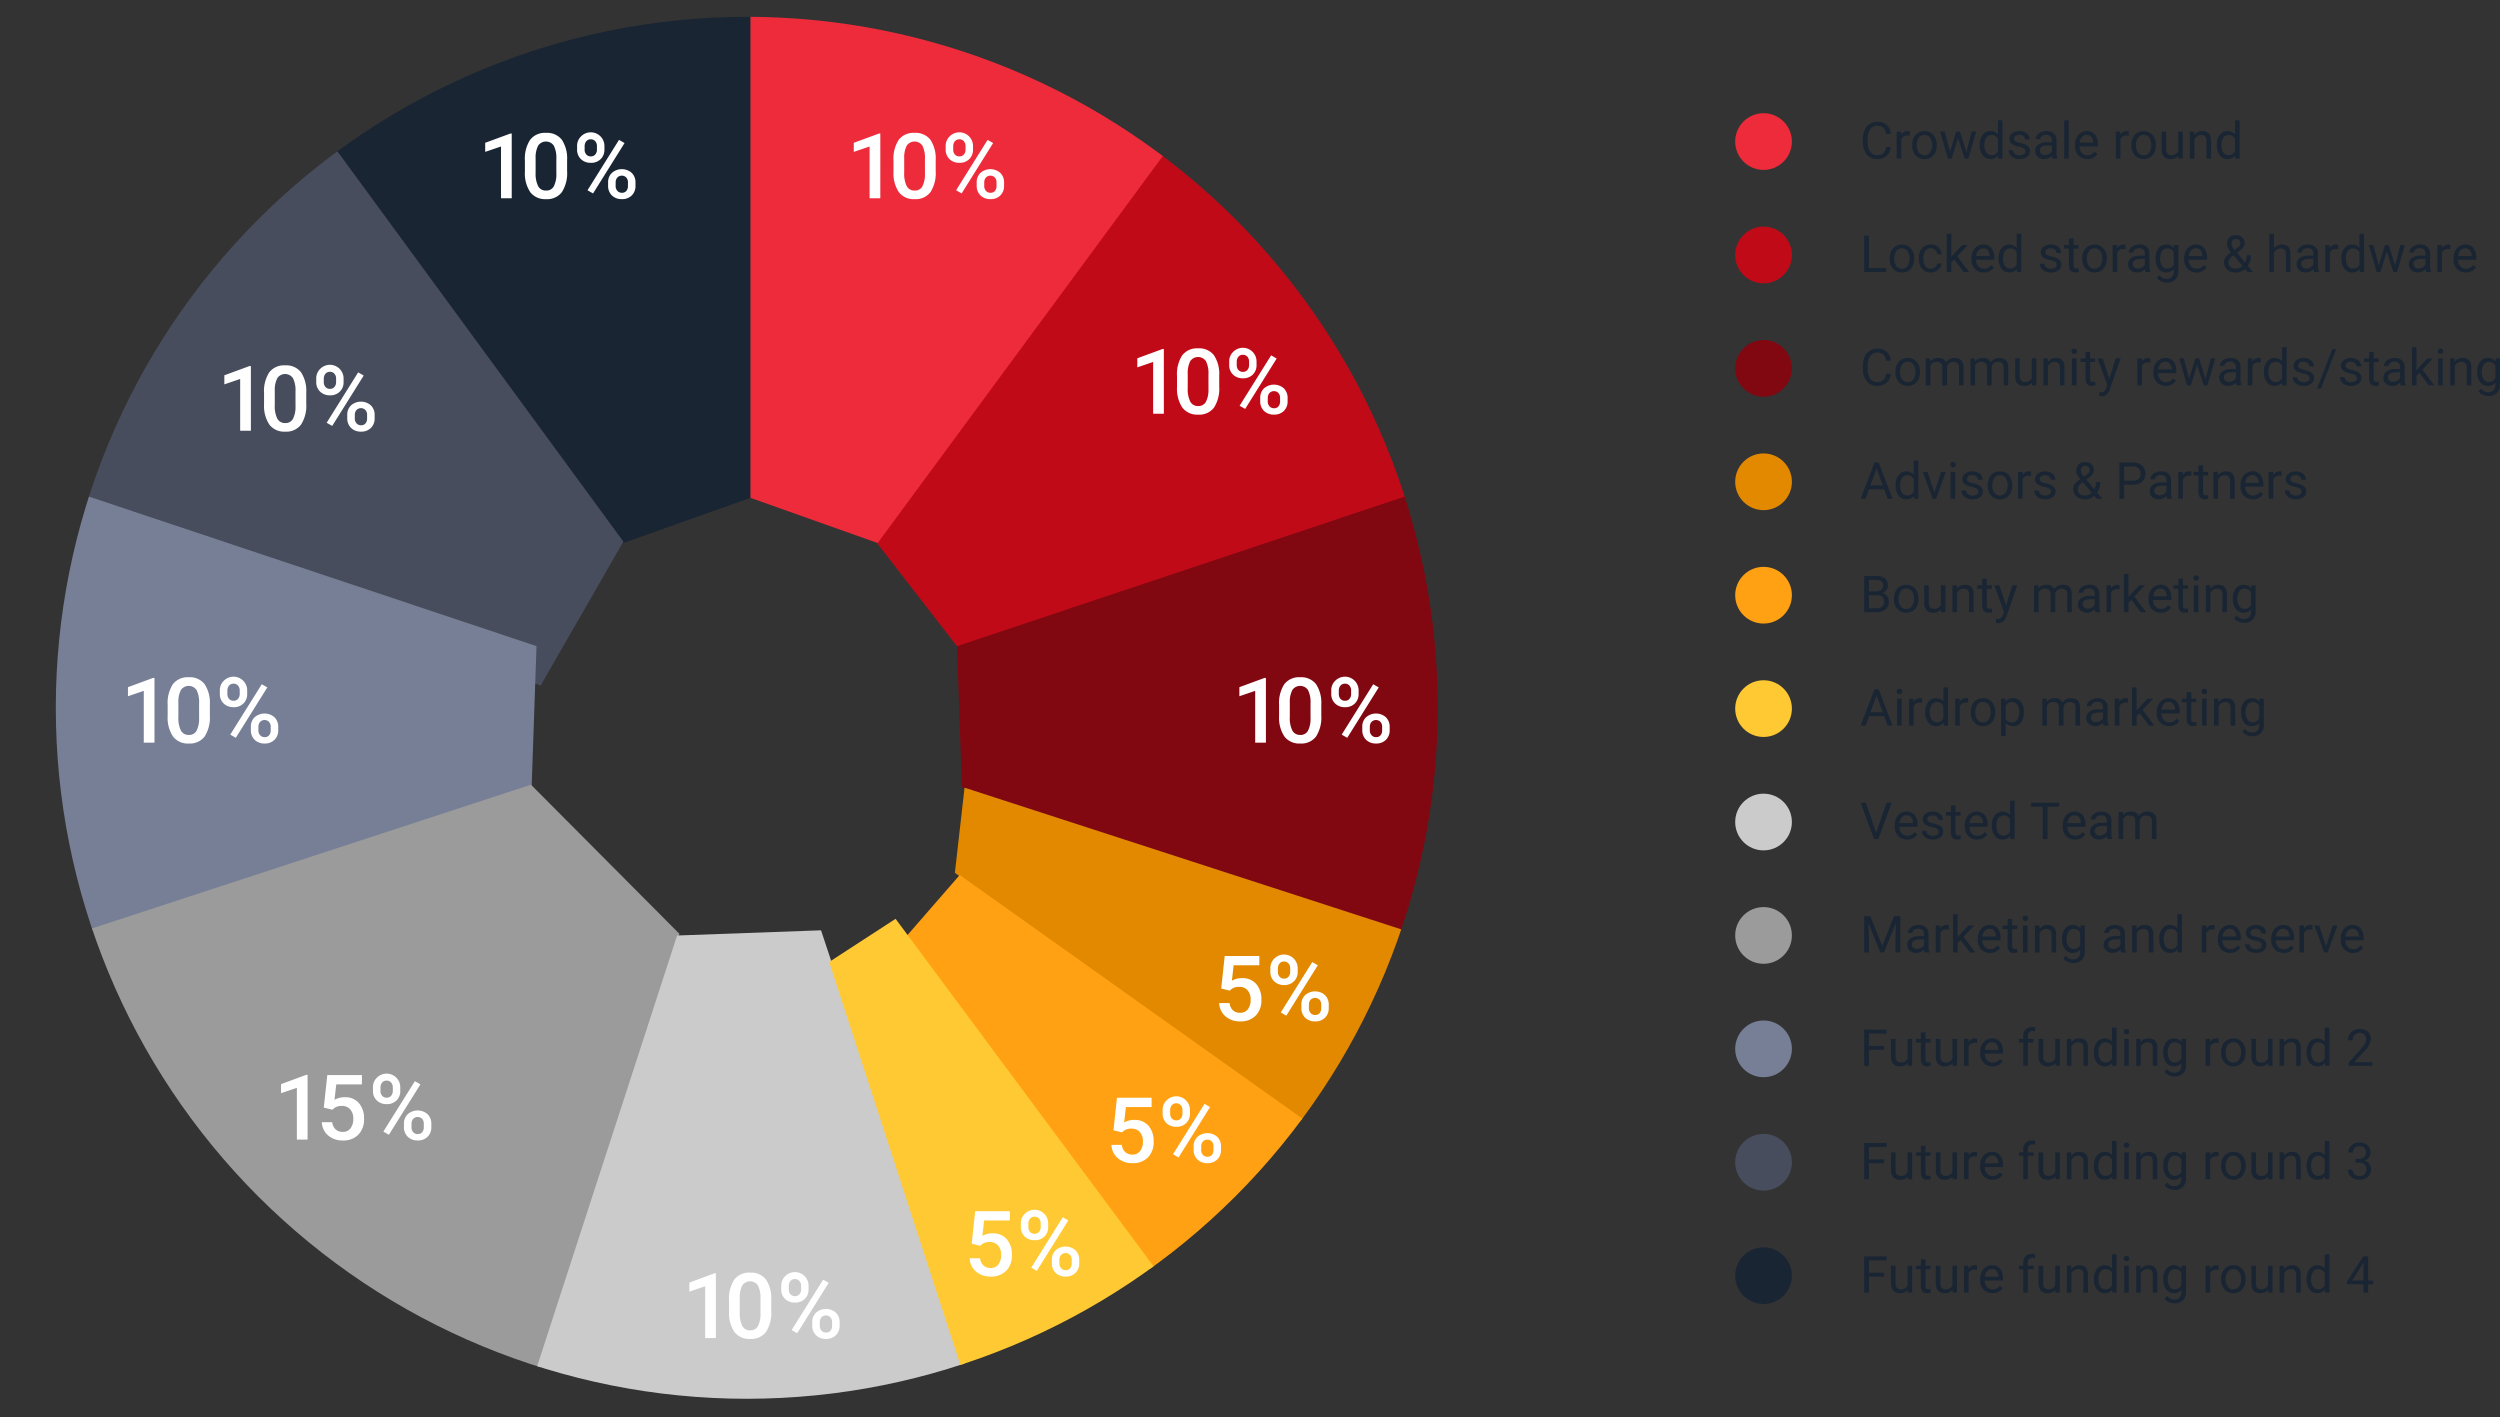
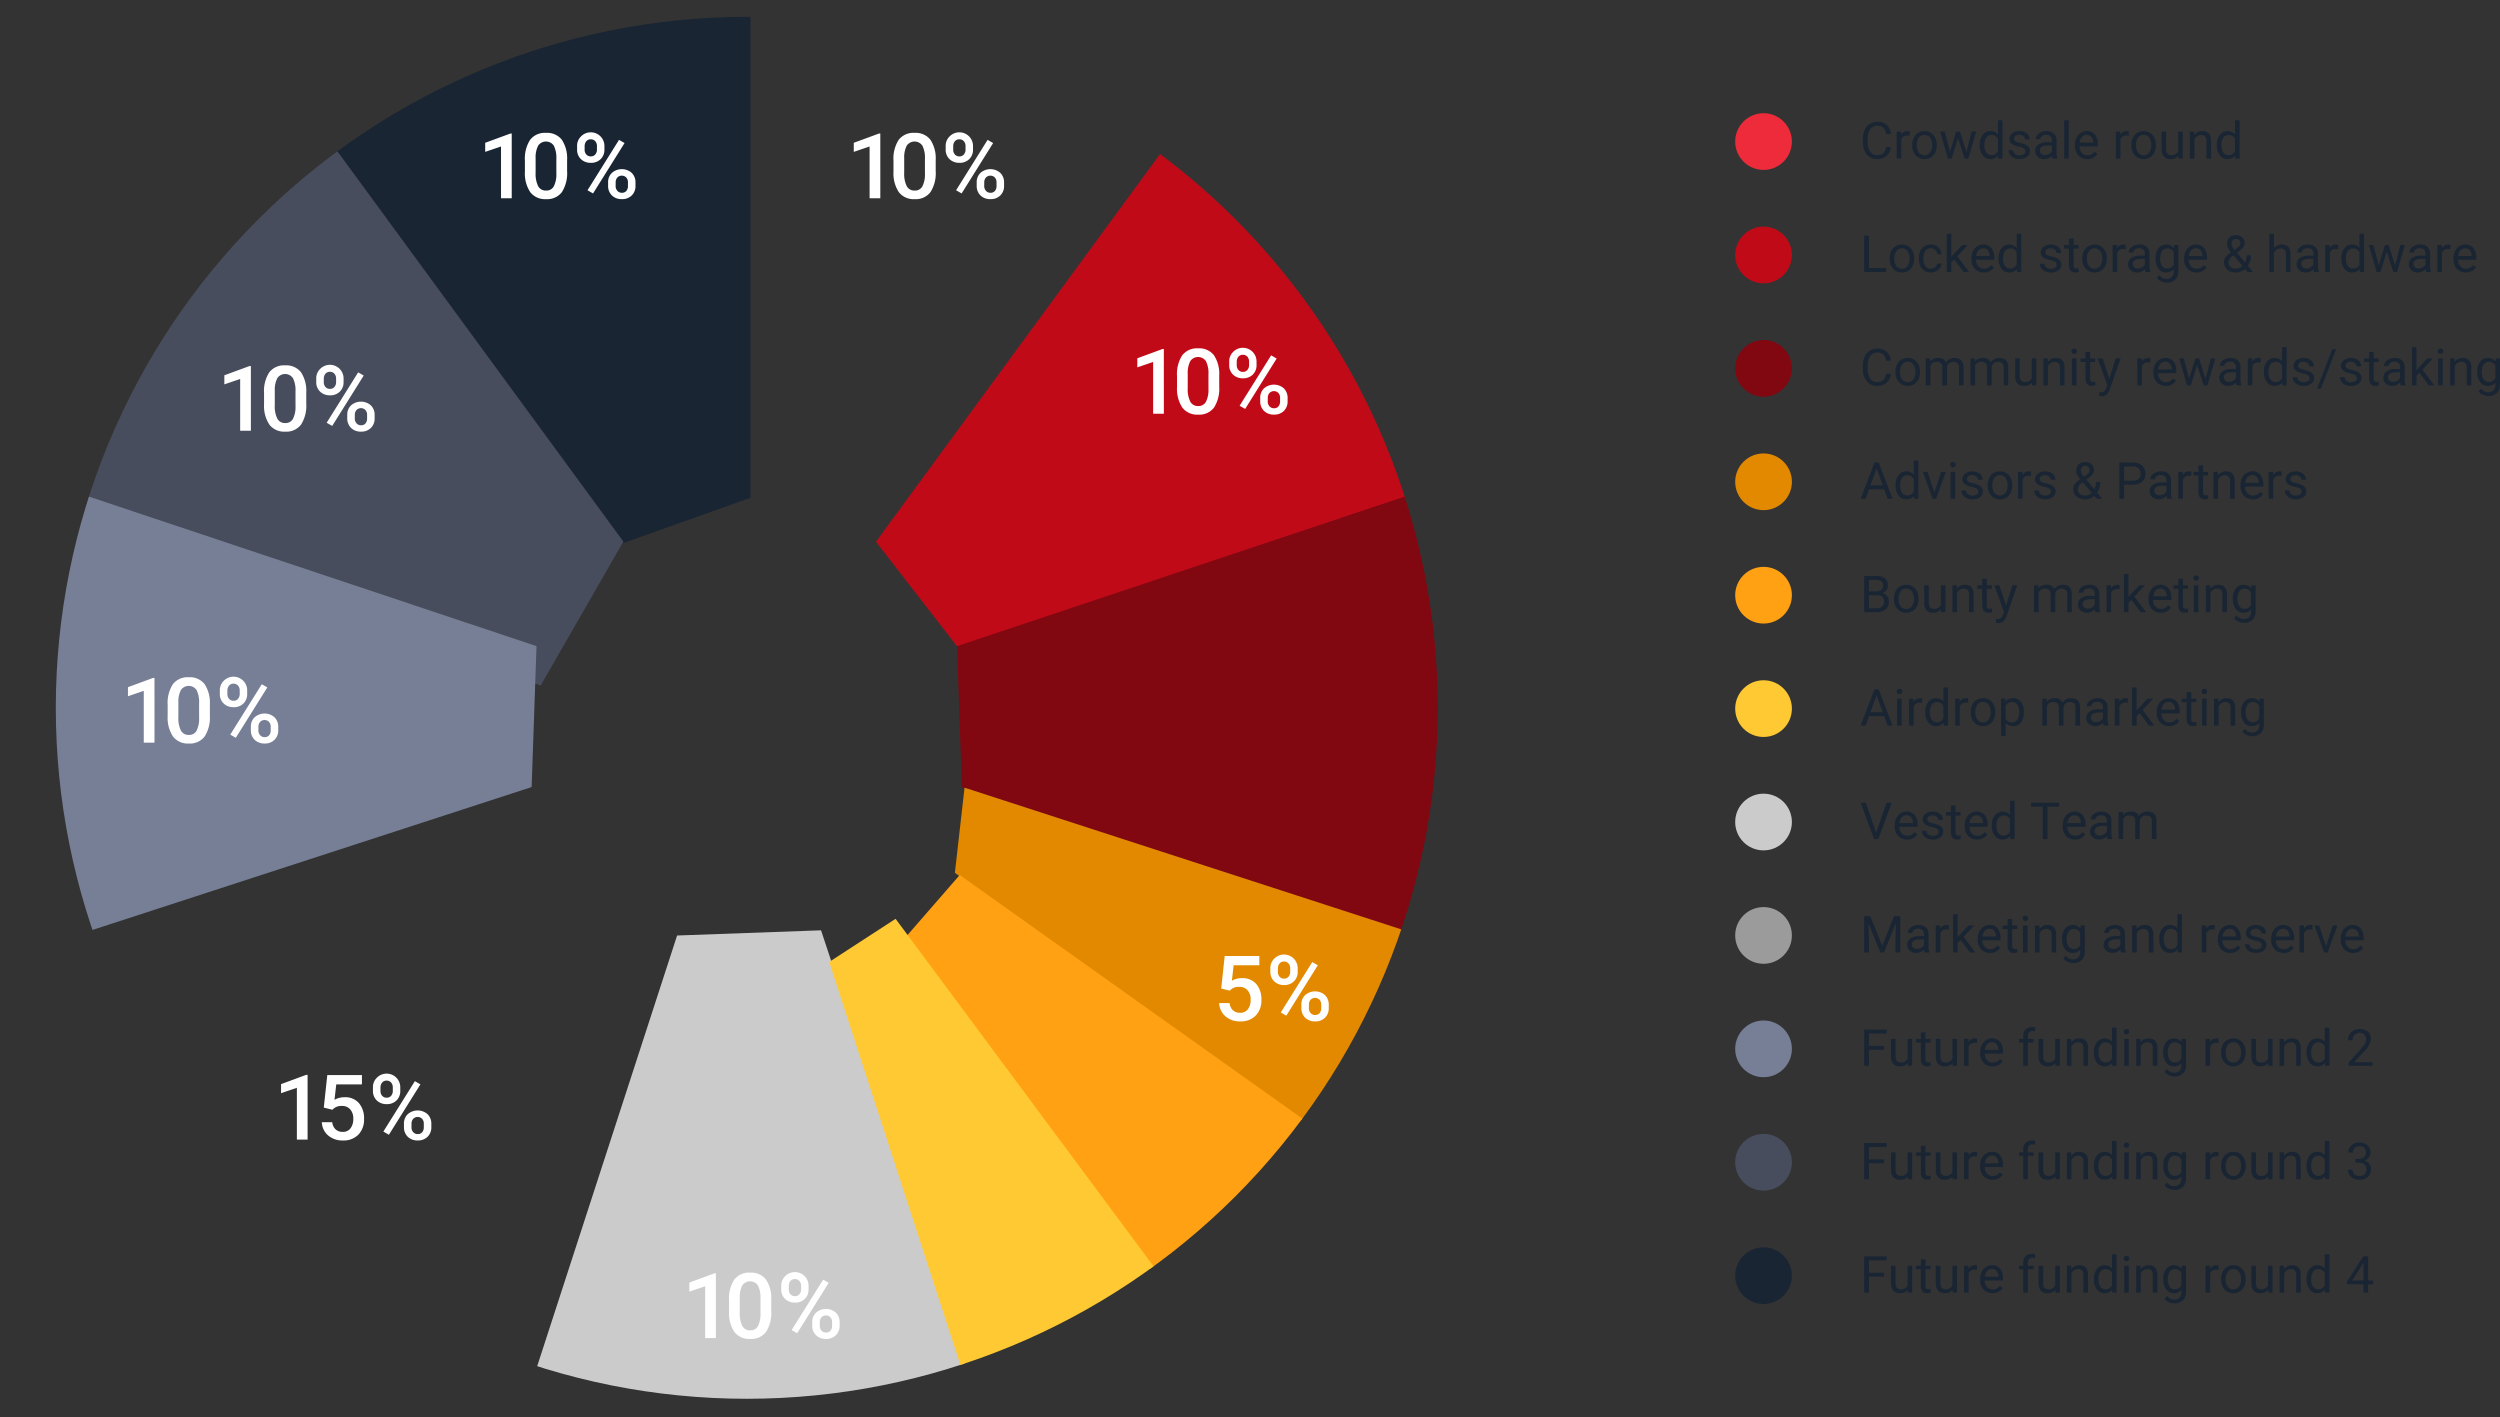
<svg xmlns="http://www.w3.org/2000/svg" width="440.874" height="249.927" viewBox="0 0 440.874 249.927">
  <rect x="0" y="0" width="440.874" height="249.927" fill="#333333" stroke="none" />
  <defs>
    <clipPath id="clip-path">
      <path id="Path_11361" data-name="Path 11361" d="M149.463,24.239A121.855,121.855,0,1,1,27.608,146.094,121.913,121.913,0,0,1,149.463,24.239Zm0,60.927a60.927,60.927,0,1,1-60.927,60.927,60.956,60.956,0,0,1,60.927-60.927Z" transform="translate(-27.608 -24.239)" fill="#1789fc" clip-rule="evenodd" />
    </clipPath>
  </defs>
  <g id="Group_10302" data-name="Group 10302" transform="translate(-122 -4228.798)">
    <g id="Group_10289" data-name="Group 10289" transform="translate(12 240.762)">
      <path id="Path_11394" data-name="Path 11394" d="M5.449,6.97A2.354,2.354,0,0,1,4.7,8.536a2.456,2.456,0,0,1-1.677.552,2.255,2.255,0,0,1-1.817-.813A3.271,3.271,0,0,1,.523,6.1V5.484A3.646,3.646,0,0,1,.842,3.916a2.38,2.38,0,0,1,.9-1.039A2.514,2.514,0,0,1,3.1,2.514a2.312,2.312,0,0,1,1.635.569,2.382,2.382,0,0,1,.716,1.575H4.6a1.83,1.83,0,0,0-.477-1.107A1.445,1.445,0,0,0,3.1,3.208a1.51,1.51,0,0,0-1.268.6,2.742,2.742,0,0,0-.459,1.7v.62a2.819,2.819,0,0,0,.435,1.657A1.406,1.406,0,0,0,3.023,8.4,1.624,1.624,0,0,0,4.1,8.079a1.768,1.768,0,0,0,.5-1.11Zm3.322-2a2.436,2.436,0,0,0-.4-.031,1.071,1.071,0,0,0-1.085.681V9H6.473V4.245h.791l.013.549a1.266,1.266,0,0,1,1.134-.637.831.831,0,0,1,.36.062Zm.444,1.6A2.808,2.808,0,0,1,9.49,5.322a2.049,2.049,0,0,1,.765-.861,2.081,2.081,0,0,1,1.118-.3,2.005,2.005,0,0,1,1.571.672,2.587,2.587,0,0,1,.6,1.789v.057a2.833,2.833,0,0,1-.266,1.246,2.019,2.019,0,0,1-.76.859,2.105,2.105,0,0,1-1.136.308,2,2,0,0,1-1.567-.672,2.574,2.574,0,0,1-.6-1.78Zm.817.1a2.034,2.034,0,0,0,.367,1.27,1.243,1.243,0,0,0,1.967-.007,2.224,2.224,0,0,0,.365-1.36,2.031,2.031,0,0,0-.371-1.268,1.181,1.181,0,0,0-.987-.486A1.167,1.167,0,0,0,10.4,5.3,2.208,2.208,0,0,0,10.033,6.675Zm8.741,1.2.914-3.634H20.5L19.116,9h-.659L17.3,5.4,16.176,9h-.659l-1.38-4.755h.809l.936,3.56,1.107-3.56h.655Zm2.355-1.3a2.785,2.785,0,0,1,.519-1.76,1.764,1.764,0,0,1,2.681-.094V2.25h.813V9h-.747l-.04-.51a1.656,1.656,0,0,1-1.358.6,1.624,1.624,0,0,1-1.347-.677,2.817,2.817,0,0,1-.521-1.767Zm.813.092a2.109,2.109,0,0,0,.334,1.266A1.08,1.08,0,0,0,23.2,8.4,1.186,1.186,0,0,0,24.328,7.7V5.52a1.2,1.2,0,0,0-1.121-.672,1.085,1.085,0,0,0-.932.461A2.322,2.322,0,0,0,21.942,6.675Zm7.229,1.063a.6.6,0,0,0-.248-.512,2.39,2.39,0,0,0-.866-.314,4.093,4.093,0,0,1-.98-.316,1.394,1.394,0,0,1-.536-.439,1.051,1.051,0,0,1-.174-.606,1.233,1.233,0,0,1,.494-.989,1.931,1.931,0,0,1,1.263-.4,1.987,1.987,0,0,1,1.312.417,1.326,1.326,0,0,1,.5,1.068h-.817a.734.734,0,0,0-.283-.576,1.062,1.062,0,0,0-.714-.242,1.111,1.111,0,0,0-.694.193.609.609,0,0,0-.25.505.493.493,0,0,0,.233.444,2.866,2.866,0,0,0,.842.286,4.385,4.385,0,0,1,.987.325,1.439,1.439,0,0,1,.56.455,1.118,1.118,0,0,1,.182.648,1.217,1.217,0,0,1-.51,1.022,2.138,2.138,0,0,1-1.323.385,2.394,2.394,0,0,1-1.011-.2,1.644,1.644,0,0,1-.688-.565,1.361,1.361,0,0,1-.248-.784h.813a.842.842,0,0,0,.327.648,1.27,1.27,0,0,0,.806.24,1.311,1.311,0,0,0,.74-.187A.574.574,0,0,0,29.171,7.739ZM33.979,9a1.708,1.708,0,0,1-.114-.5,1.814,1.814,0,0,1-1.354.589,1.678,1.678,0,0,1-1.154-.4,1.287,1.287,0,0,1-.45-1.009,1.344,1.344,0,0,1,.565-1.154,2.662,2.662,0,0,1,1.589-.411h.791V5.744a.913.913,0,0,0-.255-.679,1.024,1.024,0,0,0-.751-.253,1.185,1.185,0,0,0-.729.22.647.647,0,0,0-.294.532H31a1.122,1.122,0,0,1,.253-.688,1.725,1.725,0,0,1,.686-.525,2.306,2.306,0,0,1,.951-.193,1.88,1.88,0,0,1,1.288.411A1.482,1.482,0,0,1,34.664,5.7V7.888a2.676,2.676,0,0,0,.167,1.042V9Zm-1.349-.62a1.429,1.429,0,0,0,.725-.2,1.2,1.2,0,0,0,.5-.514V6.693h-.637q-1.494,0-1.494.875a.74.74,0,0,0,.255.6A.98.98,0,0,0,32.629,8.38ZM36.822,9h-.813V2.25h.813Zm3.274.088a2.078,2.078,0,0,1-1.573-.635,2.357,2.357,0,0,1-.606-1.7V6.6a2.853,2.853,0,0,1,.27-1.263,2.108,2.108,0,0,1,.756-.87,1.9,1.9,0,0,1,1.052-.314,1.781,1.781,0,0,1,1.441.611,2.645,2.645,0,0,1,.514,1.749v.338H38.729a1.69,1.69,0,0,0,.411,1.136,1.292,1.292,0,0,0,1,.433,1.416,1.416,0,0,0,.729-.176,1.833,1.833,0,0,0,.523-.466l.5.387A2,2,0,0,1,40.1,9.088Zm-.1-4.263a1.084,1.084,0,0,0-.826.358,1.741,1.741,0,0,0-.413,1h2.382V6.126a1.548,1.548,0,0,0-.334-.96A1.021,1.021,0,0,0,39.995,4.825Zm7.422.149a2.436,2.436,0,0,0-.4-.031,1.071,1.071,0,0,0-1.085.681V9h-.813V4.245h.791l.013.549a1.266,1.266,0,0,1,1.134-.637.831.831,0,0,1,.36.062Zm.444,1.6a2.808,2.808,0,0,1,.275-1.257A2.049,2.049,0,0,1,48.9,4.46a2.081,2.081,0,0,1,1.118-.3,2.005,2.005,0,0,1,1.571.672,2.587,2.587,0,0,1,.6,1.789v.057a2.833,2.833,0,0,1-.266,1.246,2.019,2.019,0,0,1-.76.859,2.105,2.105,0,0,1-1.136.308,2,2,0,0,1-1.567-.672,2.574,2.574,0,0,1-.6-1.78Zm.817.1a2.034,2.034,0,0,0,.367,1.27,1.243,1.243,0,0,0,1.967-.007,2.224,2.224,0,0,0,.365-1.36,2.031,2.031,0,0,0-.371-1.268,1.181,1.181,0,0,0-.987-.486,1.167,1.167,0,0,0-.971.479A2.208,2.208,0,0,0,48.678,6.675ZM56.145,8.53a1.727,1.727,0,0,1-1.393.558,1.478,1.478,0,0,1-1.158-.442,1.912,1.912,0,0,1-.4-1.307V4.245H54V7.317Q54,8.4,54.883,8.4A1.217,1.217,0,0,0,56.123,7.7V4.245h.813V9h-.773Zm2.795-4.285.026.6a1.733,1.733,0,0,1,1.424-.686q1.507,0,1.521,1.7V9H61.1V5.854a1.1,1.1,0,0,0-.235-.76.942.942,0,0,0-.719-.246,1.173,1.173,0,0,0-.694.211,1.432,1.432,0,0,0-.466.554V9H58.17V4.245Zm4,2.338a2.785,2.785,0,0,1,.519-1.76,1.764,1.764,0,0,1,2.681-.094V2.25h.813V9H66.2l-.04-.51a1.656,1.656,0,0,1-1.358.6,1.624,1.624,0,0,1-1.347-.677,2.817,2.817,0,0,1-.521-1.767Zm.813.092a2.109,2.109,0,0,0,.334,1.266,1.08,1.08,0,0,0,.923.457A1.186,1.186,0,0,0,66.138,7.7V5.52a1.2,1.2,0,0,0-1.121-.672,1.085,1.085,0,0,0-.932.461A2.322,2.322,0,0,0,63.751,6.675ZM1.591,28.31H4.623V29H.743V22.6h.848Zm3.652-1.731a2.808,2.808,0,0,1,.275-1.257,2.049,2.049,0,0,1,.765-.861,2.081,2.081,0,0,1,1.118-.3,2.005,2.005,0,0,1,1.571.672,2.587,2.587,0,0,1,.6,1.789v.057a2.833,2.833,0,0,1-.266,1.246,2.019,2.019,0,0,1-.76.859,2.105,2.105,0,0,1-1.136.308,2,2,0,0,1-1.567-.672,2.574,2.574,0,0,1-.6-1.78Zm.817.1a2.034,2.034,0,0,0,.367,1.27,1.243,1.243,0,0,0,1.967-.007,2.224,2.224,0,0,0,.365-1.36,2.031,2.031,0,0,0-.371-1.268,1.181,1.181,0,0,0-.987-.486,1.167,1.167,0,0,0-.971.479A2.208,2.208,0,0,0,6.06,26.675ZM12.5,28.424a1.171,1.171,0,0,0,.76-.264.928.928,0,0,0,.36-.659h.769a1.474,1.474,0,0,1-.281.778,1.852,1.852,0,0,1-.692.589,2,2,0,0,1-.916.22,1.959,1.959,0,0,1-1.545-.648,2.582,2.582,0,0,1-.573-1.773V26.53a2.863,2.863,0,0,1,.255-1.235,1.941,1.941,0,0,1,.732-.839,2.078,2.078,0,0,1,1.127-.3,1.907,1.907,0,0,1,1.329.479,1.712,1.712,0,0,1,.565,1.244h-.769a1.12,1.12,0,0,0-.349-.758,1.087,1.087,0,0,0-.776-.3,1.138,1.138,0,0,0-.96.446,2.1,2.1,0,0,0-.341,1.29v.154a2.053,2.053,0,0,0,.338,1.266A1.143,1.143,0,0,0,12.5,28.424ZM16.629,26.8l-.51.532V29h-.813V22.25h.813v4.083l.435-.523,1.481-1.564h.989l-1.85,1.986L19.239,29h-.954Zm5.208,2.29a2.078,2.078,0,0,1-1.573-.635,2.357,2.357,0,0,1-.606-1.7V26.6a2.853,2.853,0,0,1,.27-1.263,2.108,2.108,0,0,1,.756-.87,1.9,1.9,0,0,1,1.052-.314,1.781,1.781,0,0,1,1.441.611,2.645,2.645,0,0,1,.514,1.749v.338H20.47a1.69,1.69,0,0,0,.411,1.136,1.292,1.292,0,0,0,1,.433,1.416,1.416,0,0,0,.729-.176,1.833,1.833,0,0,0,.523-.466l.5.387A2,2,0,0,1,21.836,29.088Zm-.1-4.263a1.084,1.084,0,0,0-.826.358,1.741,1.741,0,0,0-.413,1h2.382v-.062a1.548,1.548,0,0,0-.334-.96A1.021,1.021,0,0,0,21.735,24.825Zm2.7,1.758a2.785,2.785,0,0,1,.519-1.76,1.764,1.764,0,0,1,2.681-.094V22.25h.813V29H27.7l-.04-.51a1.656,1.656,0,0,1-1.358.6,1.624,1.624,0,0,1-1.347-.677,2.817,2.817,0,0,1-.521-1.767Zm.813.092a2.109,2.109,0,0,0,.334,1.266,1.08,1.08,0,0,0,.923.457,1.186,1.186,0,0,0,1.129-.694V25.52a1.2,1.2,0,0,0-1.121-.672,1.085,1.085,0,0,0-.932.461A2.322,2.322,0,0,0,25.247,26.675ZM34.7,27.739a.6.6,0,0,0-.248-.512,2.39,2.39,0,0,0-.866-.314,4.093,4.093,0,0,1-.98-.316,1.394,1.394,0,0,1-.536-.439,1.051,1.051,0,0,1-.174-.606,1.233,1.233,0,0,1,.494-.989,1.931,1.931,0,0,1,1.263-.4,1.987,1.987,0,0,1,1.312.417,1.326,1.326,0,0,1,.5,1.068h-.817a.734.734,0,0,0-.283-.576,1.062,1.062,0,0,0-.714-.242,1.111,1.111,0,0,0-.694.193.609.609,0,0,0-.25.505.493.493,0,0,0,.233.444,2.866,2.866,0,0,0,.842.286,4.385,4.385,0,0,1,.987.325,1.439,1.439,0,0,1,.56.455,1.118,1.118,0,0,1,.182.648,1.217,1.217,0,0,1-.51,1.022,2.138,2.138,0,0,1-1.323.385,2.394,2.394,0,0,1-1.011-.2,1.644,1.644,0,0,1-.688-.565,1.361,1.361,0,0,1-.248-.784h.813a.842.842,0,0,0,.327.648,1.27,1.27,0,0,0,.806.24,1.311,1.311,0,0,0,.74-.187A.574.574,0,0,0,34.7,27.739Zm2.975-4.645v1.151h.888v.628h-.888v2.949a.659.659,0,0,0,.119.428.5.5,0,0,0,.4.143,1.968,1.968,0,0,0,.387-.053V29a2.357,2.357,0,0,1-.624.088,1.012,1.012,0,0,1-.822-.33,1.416,1.416,0,0,1-.277-.936V24.874H36v-.628h.866V23.094Zm1.534,3.485a2.808,2.808,0,0,1,.275-1.257,2.049,2.049,0,0,1,.765-.861,2.081,2.081,0,0,1,1.118-.3,2.005,2.005,0,0,1,1.571.672,2.587,2.587,0,0,1,.6,1.789v.057a2.833,2.833,0,0,1-.266,1.246,2.019,2.019,0,0,1-.76.859,2.105,2.105,0,0,1-1.136.308,2,2,0,0,1-1.567-.672,2.574,2.574,0,0,1-.6-1.78Zm.817.1a2.034,2.034,0,0,0,.367,1.27,1.243,1.243,0,0,0,1.967-.007,2.224,2.224,0,0,0,.365-1.36,2.031,2.031,0,0,0-.371-1.268,1.181,1.181,0,0,0-.987-.486,1.167,1.167,0,0,0-.971.479A2.208,2.208,0,0,0,40.03,26.675Zm6.829-1.7a2.436,2.436,0,0,0-.4-.031,1.071,1.071,0,0,0-1.085.681V29h-.813V24.245h.791l.013.549a1.266,1.266,0,0,1,1.134-.637.831.831,0,0,1,.36.062ZM50.366,29a1.708,1.708,0,0,1-.114-.5,1.814,1.814,0,0,1-1.354.589,1.678,1.678,0,0,1-1.154-.4,1.287,1.287,0,0,1-.45-1.009,1.344,1.344,0,0,1,.565-1.154,2.662,2.662,0,0,1,1.589-.411h.791v-.374a.913.913,0,0,0-.255-.679,1.024,1.024,0,0,0-.751-.253,1.185,1.185,0,0,0-.729.22.647.647,0,0,0-.294.532h-.817a1.122,1.122,0,0,1,.253-.688,1.725,1.725,0,0,1,.686-.525,2.306,2.306,0,0,1,.951-.193,1.88,1.88,0,0,1,1.288.411,1.482,1.482,0,0,1,.483,1.132v2.188a2.676,2.676,0,0,0,.167,1.042V29Zm-1.349-.62a1.429,1.429,0,0,0,.725-.2,1.2,1.2,0,0,0,.5-.514v-.976H49.6q-1.494,0-1.494.875a.74.74,0,0,0,.255.6A.98.98,0,0,0,49.017,28.38Zm3.116-1.8a2.8,2.8,0,0,1,.514-1.769,1.773,1.773,0,0,1,2.72-.042l.04-.527h.743v4.641A1.934,1.934,0,0,1,55.6,30.34a2.019,2.019,0,0,1-1.47.532,2.446,2.446,0,0,1-1.006-.22,1.732,1.732,0,0,1-.751-.6l.422-.488a1.59,1.59,0,0,0,1.279.646A1.246,1.246,0,0,0,55,29.875a1.277,1.277,0,0,0,.332-.94v-.409A1.671,1.671,0,0,1,54,29.088a1.624,1.624,0,0,1-1.351-.672A2.938,2.938,0,0,1,52.132,26.583Zm.817.092a2.132,2.132,0,0,0,.33,1.263,1.071,1.071,0,0,0,.923.459,1.191,1.191,0,0,0,1.129-.7V25.528a1.2,1.2,0,0,0-1.121-.681,1.081,1.081,0,0,0-.927.461A2.322,2.322,0,0,0,52.95,26.675Zm6.4,2.413a2.078,2.078,0,0,1-1.573-.635,2.357,2.357,0,0,1-.606-1.7V26.6a2.853,2.853,0,0,1,.27-1.263,2.108,2.108,0,0,1,.756-.87,1.9,1.9,0,0,1,1.052-.314,1.781,1.781,0,0,1,1.441.611,2.645,2.645,0,0,1,.514,1.749v.338H57.981a1.69,1.69,0,0,0,.411,1.136,1.292,1.292,0,0,0,1,.433,1.416,1.416,0,0,0,.729-.176,1.833,1.833,0,0,0,.523-.466l.5.387A2,2,0,0,1,59.348,29.088Zm-.1-4.263a1.084,1.084,0,0,0-.826.358,1.741,1.741,0,0,0-.413,1H60.39v-.062a1.548,1.548,0,0,0-.334-.96A1.021,1.021,0,0,0,59.247,24.825ZM64.2,27.282a1.5,1.5,0,0,1,.257-.848,3.918,3.918,0,0,1,.982-.9,4.241,4.241,0,0,1-.571-.835,1.619,1.619,0,0,1,.286-1.771,1.618,1.618,0,0,1,1.169-.413,1.575,1.575,0,0,1,1.09.385,1.244,1.244,0,0,1,.431.969,1.367,1.367,0,0,1-.2.714,2.541,2.541,0,0,1-.683.688l-.47.347,1.424,1.7a2.7,2.7,0,0,0,.3-1.27h.734a3.064,3.064,0,0,1-.541,1.859L69.324,29h-.976l-.426-.505a2.228,2.228,0,0,1-.762.442,2.7,2.7,0,0,1-.89.152,2.2,2.2,0,0,1-1.5-.5A1.656,1.656,0,0,1,64.2,27.282Zm2.07,1.143a1.711,1.711,0,0,0,1.182-.492l-1.56-1.868-.145.105a1.463,1.463,0,0,0-.734,1.112,1.079,1.079,0,0,0,.336.831A1.3,1.3,0,0,0,66.27,28.424Zm-.734-4.381a1.846,1.846,0,0,0,.519,1.055l.519-.365a1.38,1.38,0,0,0,.409-.4.916.916,0,0,0,.11-.464.629.629,0,0,0-.22-.49.8.8,0,0,0-.554-.2.716.716,0,0,0-.571.244A.91.91,0,0,0,65.536,24.043Zm7.471.778a1.728,1.728,0,0,1,1.406-.664q1.507,0,1.521,1.7V29H75.12V25.854a1.1,1.1,0,0,0-.235-.76.942.942,0,0,0-.719-.246,1.173,1.173,0,0,0-.694.211,1.432,1.432,0,0,0-.466.554V29h-.813V22.25h.813ZM80.086,29a1.708,1.708,0,0,1-.114-.5,1.814,1.814,0,0,1-1.354.589,1.678,1.678,0,0,1-1.154-.4,1.287,1.287,0,0,1-.45-1.009,1.344,1.344,0,0,1,.565-1.154,2.662,2.662,0,0,1,1.589-.411h.791v-.374a.913.913,0,0,0-.255-.679,1.024,1.024,0,0,0-.751-.253,1.185,1.185,0,0,0-.729.22.647.647,0,0,0-.294.532h-.817a1.122,1.122,0,0,1,.253-.688,1.725,1.725,0,0,1,.686-.525A2.306,2.306,0,0,1,79,24.157a1.88,1.88,0,0,1,1.288.411,1.482,1.482,0,0,1,.483,1.132v2.188a2.676,2.676,0,0,0,.167,1.042V29Zm-1.349-.62a1.429,1.429,0,0,0,.725-.2,1.2,1.2,0,0,0,.5-.514v-.976h-.637q-1.494,0-1.494.875a.74.74,0,0,0,.255.6A.98.98,0,0,0,78.737,28.38Zm5.607-3.406a2.436,2.436,0,0,0-.4-.031,1.071,1.071,0,0,0-1.085.681V29h-.813V24.245h.791l.013.549a1.266,1.266,0,0,1,1.134-.637.831.831,0,0,1,.36.062Zm.549,1.608a2.785,2.785,0,0,1,.519-1.76,1.764,1.764,0,0,1,2.681-.094V22.25h.813V29h-.747l-.04-.51a1.656,1.656,0,0,1-1.358.6,1.624,1.624,0,0,1-1.347-.677,2.817,2.817,0,0,1-.521-1.767Zm.813.092a2.109,2.109,0,0,0,.334,1.266,1.08,1.08,0,0,0,.923.457,1.186,1.186,0,0,0,1.129-.694V25.52a1.2,1.2,0,0,0-1.121-.672,1.085,1.085,0,0,0-.932.461A2.322,2.322,0,0,0,85.707,26.675Zm8.67,1.2.914-3.634H96.1L94.72,29h-.659L92.9,25.4,91.78,29h-.659l-1.38-4.755h.809l.936,3.56,1.107-3.56h.655ZM99.866,29a1.708,1.708,0,0,1-.114-.5,1.814,1.814,0,0,1-1.354.589,1.678,1.678,0,0,1-1.154-.4,1.287,1.287,0,0,1-.45-1.009,1.344,1.344,0,0,1,.565-1.154,2.662,2.662,0,0,1,1.589-.411h.791v-.374a.913.913,0,0,0-.255-.679,1.024,1.024,0,0,0-.751-.253,1.185,1.185,0,0,0-.729.22.647.647,0,0,0-.294.532h-.817a1.122,1.122,0,0,1,.253-.688,1.725,1.725,0,0,1,.686-.525,2.306,2.306,0,0,1,.951-.193,1.88,1.88,0,0,1,1.288.411,1.482,1.482,0,0,1,.483,1.132v2.188a2.676,2.676,0,0,0,.167,1.042V29Zm-1.349-.62a1.429,1.429,0,0,0,.725-.2,1.2,1.2,0,0,0,.5-.514v-.976H99.1q-1.494,0-1.494.875a.74.74,0,0,0,.255.6A.98.98,0,0,0,98.517,28.38Zm5.607-3.406a2.436,2.436,0,0,0-.4-.031,1.071,1.071,0,0,0-1.085.681V29h-.813V24.245h.791l.013.549a1.266,1.266,0,0,1,1.134-.637.831.831,0,0,1,.36.062Zm2.72,4.113a2.078,2.078,0,0,1-1.573-.635,2.357,2.357,0,0,1-.606-1.7V26.6a2.853,2.853,0,0,1,.27-1.263,2.108,2.108,0,0,1,.756-.87,1.9,1.9,0,0,1,1.052-.314,1.781,1.781,0,0,1,1.441.611,2.645,2.645,0,0,1,.514,1.749v.338h-3.221a1.69,1.69,0,0,0,.411,1.136,1.292,1.292,0,0,0,1,.433,1.416,1.416,0,0,0,.729-.176,1.833,1.833,0,0,0,.523-.466l.5.387A2,2,0,0,1,106.844,29.088Zm-.1-4.263a1.084,1.084,0,0,0-.826.358,1.741,1.741,0,0,0-.413,1h2.382v-.062a1.548,1.548,0,0,0-.334-.96A1.021,1.021,0,0,0,106.743,24.825ZM5.449,46.97A2.354,2.354,0,0,1,4.7,48.536a2.456,2.456,0,0,1-1.677.552,2.255,2.255,0,0,1-1.817-.813A3.271,3.271,0,0,1,.523,46.1v-.615a3.646,3.646,0,0,1,.319-1.569,2.38,2.38,0,0,1,.9-1.039A2.514,2.514,0,0,1,3.1,42.514a2.312,2.312,0,0,1,1.635.569,2.382,2.382,0,0,1,.716,1.575H4.6a1.83,1.83,0,0,0-.477-1.107A1.445,1.445,0,0,0,3.1,43.208a1.51,1.51,0,0,0-1.268.6,2.742,2.742,0,0,0-.459,1.7v.62a2.819,2.819,0,0,0,.435,1.657,1.406,1.406,0,0,0,1.217.615A1.624,1.624,0,0,0,4.1,48.079a1.768,1.768,0,0,0,.5-1.11Zm.809-.391a2.808,2.808,0,0,1,.275-1.257A2.049,2.049,0,0,1,7.3,44.46a2.081,2.081,0,0,1,1.118-.3,2.005,2.005,0,0,1,1.571.672,2.587,2.587,0,0,1,.6,1.789v.057a2.833,2.833,0,0,1-.266,1.246,2.019,2.019,0,0,1-.76.859,2.105,2.105,0,0,1-1.136.308,2,2,0,0,1-1.567-.672,2.574,2.574,0,0,1-.6-1.78Zm.817.1a2.034,2.034,0,0,0,.367,1.27,1.243,1.243,0,0,0,1.967-.007,2.224,2.224,0,0,0,.365-1.36A2.031,2.031,0,0,0,9.4,45.311a1.181,1.181,0,0,0-.987-.486,1.167,1.167,0,0,0-.971.479A2.208,2.208,0,0,0,7.075,46.675Zm5.3-2.43.022.527a1.756,1.756,0,0,1,1.411-.615,1.359,1.359,0,0,1,1.358.765,1.8,1.8,0,0,1,.617-.554,1.824,1.824,0,0,1,.9-.211q1.564,0,1.591,1.657V49h-.813V45.862a1.092,1.092,0,0,0-.233-.762,1.026,1.026,0,0,0-.782-.253,1.078,1.078,0,0,0-.751.27,1.1,1.1,0,0,0-.347.727V49h-.817V45.884a.907.907,0,0,0-1.015-1.037,1.088,1.088,0,0,0-1.094.681V49H11.6V44.245Zm7.888,0,.022.527a1.756,1.756,0,0,1,1.411-.615,1.359,1.359,0,0,1,1.358.765,1.8,1.8,0,0,1,.617-.554,1.824,1.824,0,0,1,.9-.211q1.564,0,1.591,1.657V49h-.813V45.862a1.092,1.092,0,0,0-.233-.762,1.026,1.026,0,0,0-.782-.253,1.078,1.078,0,0,0-.751.27,1.1,1.1,0,0,0-.347.727V49h-.817V45.884A.907.907,0,0,0,21.4,44.847a1.088,1.088,0,0,0-1.094.681V49H19.49V44.245ZM30.318,48.53a1.727,1.727,0,0,1-1.393.558,1.478,1.478,0,0,1-1.158-.442,1.912,1.912,0,0,1-.4-1.307V44.245h.813v3.072q0,1.081.879,1.081A1.217,1.217,0,0,0,30.3,47.7V44.245h.813V49h-.773Zm2.795-4.285.026.6a1.733,1.733,0,0,1,1.424-.686q1.507,0,1.521,1.7V49h-.813V45.854a1.1,1.1,0,0,0-.235-.76.942.942,0,0,0-.719-.246,1.173,1.173,0,0,0-.694.211,1.432,1.432,0,0,0-.466.554V49h-.813V44.245ZM38.193,49H37.38V44.245h.813Zm-.879-6.016a.485.485,0,0,1,.121-.334.454.454,0,0,1,.358-.136.461.461,0,0,1,.36.136.48.48,0,0,1,.123.334.464.464,0,0,1-.123.33.469.469,0,0,1-.36.132.462.462,0,0,1-.358-.132A.469.469,0,0,1,37.314,42.984Zm3.283.11v1.151h.888v.628H40.6v2.949a.659.659,0,0,0,.119.428.5.5,0,0,0,.4.143,1.968,1.968,0,0,0,.387-.053V49a2.357,2.357,0,0,1-.624.088,1.012,1.012,0,0,1-.822-.33,1.416,1.416,0,0,1-.277-.936V44.874h-.866v-.628h.866V43.094Zm3.393,4.715L45.1,44.245h.87l-1.912,5.489q-.444,1.187-1.411,1.187l-.154-.013-.3-.057v-.659l.22.018a1.082,1.082,0,0,0,.644-.167,1.209,1.209,0,0,0,.38-.611l.18-.483-1.7-4.7H42.8Zm7.229-2.834a2.436,2.436,0,0,0-.4-.031,1.071,1.071,0,0,0-1.085.681V49H48.92V44.245h.791l.013.549a1.266,1.266,0,0,1,1.134-.637.831.831,0,0,1,.36.062Zm2.72,4.113a2.078,2.078,0,0,1-1.573-.635,2.357,2.357,0,0,1-.606-1.7V46.6a2.853,2.853,0,0,1,.27-1.263,2.108,2.108,0,0,1,.756-.87,1.9,1.9,0,0,1,1.052-.314,1.781,1.781,0,0,1,1.441.611,2.645,2.645,0,0,1,.514,1.749v.338H52.572a1.69,1.69,0,0,0,.411,1.136,1.292,1.292,0,0,0,1,.433,1.416,1.416,0,0,0,.729-.176,1.833,1.833,0,0,0,.523-.466l.5.387A2,2,0,0,1,53.938,49.088Zm-.1-4.263a1.084,1.084,0,0,0-.826.358,1.741,1.741,0,0,0-.413,1H54.98v-.062a1.548,1.548,0,0,0-.334-.96A1.021,1.021,0,0,0,53.837,44.825Zm7.106,3.054.914-3.634h.813L61.286,49h-.659l-1.156-3.6L58.346,49h-.659l-1.38-4.755h.809l.936,3.56,1.107-3.56h.655ZM66.432,49a1.708,1.708,0,0,1-.114-.5,1.814,1.814,0,0,1-1.354.589,1.678,1.678,0,0,1-1.154-.4,1.287,1.287,0,0,1-.45-1.009,1.344,1.344,0,0,1,.565-1.154,2.662,2.662,0,0,1,1.589-.411H66.3v-.374a.913.913,0,0,0-.255-.679,1.024,1.024,0,0,0-.751-.253,1.185,1.185,0,0,0-.729.22.647.647,0,0,0-.294.532h-.817a1.122,1.122,0,0,1,.253-.688,1.725,1.725,0,0,1,.686-.525,2.306,2.306,0,0,1,.951-.193,1.88,1.88,0,0,1,1.288.411,1.482,1.482,0,0,1,.483,1.132v2.188a2.676,2.676,0,0,0,.167,1.042V49Zm-1.349-.62a1.429,1.429,0,0,0,.725-.2,1.2,1.2,0,0,0,.5-.514v-.976h-.637q-1.494,0-1.494.875a.74.74,0,0,0,.255.6A.98.98,0,0,0,65.083,48.38Zm5.607-3.406a2.436,2.436,0,0,0-.4-.031,1.071,1.071,0,0,0-1.085.681V49h-.813V44.245h.791l.013.549a1.266,1.266,0,0,1,1.134-.637.831.831,0,0,1,.36.062Zm.549,1.608a2.785,2.785,0,0,1,.519-1.76,1.764,1.764,0,0,1,2.681-.094V42.25h.813V49H74.5l-.04-.51a1.656,1.656,0,0,1-1.358.6,1.624,1.624,0,0,1-1.347-.677,2.817,2.817,0,0,1-.521-1.767Zm.813.092a2.109,2.109,0,0,0,.334,1.266,1.08,1.08,0,0,0,.923.457,1.186,1.186,0,0,0,1.129-.694V45.52a1.2,1.2,0,0,0-1.121-.672,1.085,1.085,0,0,0-.932.461A2.322,2.322,0,0,0,72.053,46.675Zm7.229,1.063a.6.6,0,0,0-.248-.512,2.39,2.39,0,0,0-.866-.314,4.093,4.093,0,0,1-.98-.316,1.394,1.394,0,0,1-.536-.439,1.051,1.051,0,0,1-.174-.606,1.233,1.233,0,0,1,.494-.989,1.931,1.931,0,0,1,1.263-.4,1.987,1.987,0,0,1,1.312.417,1.326,1.326,0,0,1,.5,1.068h-.817a.734.734,0,0,0-.283-.576,1.062,1.062,0,0,0-.714-.242,1.111,1.111,0,0,0-.694.193.609.609,0,0,0-.25.505.493.493,0,0,0,.233.444,2.866,2.866,0,0,0,.842.286,4.385,4.385,0,0,1,.987.325,1.439,1.439,0,0,1,.56.455,1.118,1.118,0,0,1,.182.648,1.217,1.217,0,0,1-.51,1.022,2.138,2.138,0,0,1-1.323.385,2.394,2.394,0,0,1-1.011-.2,1.644,1.644,0,0,1-.688-.565,1.361,1.361,0,0,1-.248-.784h.813a.842.842,0,0,0,.327.648,1.27,1.27,0,0,0,.806.24,1.311,1.311,0,0,0,.74-.187A.574.574,0,0,0,79.282,47.739Zm2.035,1.811h-.7L83.29,42.6h.694Zm6.315-1.811a.6.6,0,0,0-.248-.512,2.39,2.39,0,0,0-.866-.314,4.093,4.093,0,0,1-.98-.316A1.394,1.394,0,0,1,85,46.157a1.051,1.051,0,0,1-.174-.606,1.233,1.233,0,0,1,.494-.989,1.931,1.931,0,0,1,1.263-.4,1.987,1.987,0,0,1,1.312.417,1.326,1.326,0,0,1,.5,1.068h-.817a.734.734,0,0,0-.283-.576,1.062,1.062,0,0,0-.714-.242,1.111,1.111,0,0,0-.694.193.609.609,0,0,0-.25.505.493.493,0,0,0,.233.444,2.866,2.866,0,0,0,.842.286,4.385,4.385,0,0,1,.987.325,1.439,1.439,0,0,1,.56.455,1.118,1.118,0,0,1,.182.648,1.217,1.217,0,0,1-.51,1.022,2.138,2.138,0,0,1-1.323.385,2.394,2.394,0,0,1-1.011-.2,1.644,1.644,0,0,1-.688-.565,1.361,1.361,0,0,1-.248-.784h.813a.842.842,0,0,0,.327.648,1.27,1.27,0,0,0,.806.24,1.311,1.311,0,0,0,.74-.187A.574.574,0,0,0,87.631,47.739Zm2.975-4.645v1.151h.888v.628h-.888v2.949a.659.659,0,0,0,.119.428.5.5,0,0,0,.4.143,1.968,1.968,0,0,0,.387-.053V49a2.357,2.357,0,0,1-.624.088,1.012,1.012,0,0,1-.822-.33,1.416,1.416,0,0,1-.277-.936V44.874h-.866v-.628h.866V43.094ZM95.379,49a1.708,1.708,0,0,1-.114-.5,1.814,1.814,0,0,1-1.354.589,1.678,1.678,0,0,1-1.154-.4,1.287,1.287,0,0,1-.45-1.009,1.344,1.344,0,0,1,.565-1.154,2.662,2.662,0,0,1,1.589-.411h.791v-.374A.913.913,0,0,0,95,45.065a1.024,1.024,0,0,0-.751-.253,1.185,1.185,0,0,0-.729.22.647.647,0,0,0-.294.532H92.4a1.122,1.122,0,0,1,.253-.688,1.725,1.725,0,0,1,.686-.525,2.306,2.306,0,0,1,.951-.193,1.88,1.88,0,0,1,1.288.411,1.482,1.482,0,0,1,.483,1.132v2.188a2.676,2.676,0,0,0,.167,1.042V49Zm-1.349-.62a1.429,1.429,0,0,0,.725-.2,1.2,1.2,0,0,0,.5-.514v-.976h-.637q-1.494,0-1.494.875a.74.74,0,0,0,.255.6A.98.98,0,0,0,94.03,48.38ZM98.666,46.8l-.51.532V49h-.813V42.25h.813v4.083l.435-.523,1.481-1.564h.989l-1.85,1.986L101.276,49h-.954Zm4.118,2.2h-.813V44.245h.813Zm-.879-6.016a.485.485,0,0,1,.121-.334.454.454,0,0,1,.358-.136.461.461,0,0,1,.36.136.48.48,0,0,1,.123.334.464.464,0,0,1-.123.33.469.469,0,0,1-.36.132.462.462,0,0,1-.358-.132A.469.469,0,0,1,101.9,42.984Zm2.949,1.261.026.6a1.733,1.733,0,0,1,1.424-.686q1.507,0,1.521,1.7V49h-.813V45.854a1.1,1.1,0,0,0-.235-.76.942.942,0,0,0-.719-.246,1.173,1.173,0,0,0-.694.211,1.432,1.432,0,0,0-.466.554V49h-.813V44.245Zm4,2.338a2.8,2.8,0,0,1,.514-1.769,1.773,1.773,0,0,1,2.72-.042l.04-.527h.743v4.641a1.934,1.934,0,0,1-.547,1.455,2.019,2.019,0,0,1-1.47.532,2.446,2.446,0,0,1-1.006-.22,1.732,1.732,0,0,1-.751-.6l.422-.488a1.59,1.59,0,0,0,1.279.646,1.246,1.246,0,0,0,.925-.334,1.277,1.277,0,0,0,.332-.94v-.409a1.671,1.671,0,0,1-1.332.563,1.624,1.624,0,0,1-1.351-.672A2.938,2.938,0,0,1,108.857,46.583Zm.817.092a2.132,2.132,0,0,0,.33,1.263,1.071,1.071,0,0,0,.923.459,1.191,1.191,0,0,0,1.129-.7V45.528a1.2,1.2,0,0,0-1.121-.681,1.081,1.081,0,0,0-.927.461A2.322,2.322,0,0,0,109.674,46.675ZM4.276,67.33H1.6L.993,69H.123l2.443-6.4H3.3L5.752,69H4.887ZM1.85,66.636H4.025l-1.09-2.993Zm4.438-.053a2.785,2.785,0,0,1,.519-1.76,1.64,1.64,0,0,1,1.358-.666,1.649,1.649,0,0,1,1.323.571V62.25H10.3V69H9.554l-.04-.51a1.656,1.656,0,0,1-1.358.6,1.624,1.624,0,0,1-1.347-.677,2.817,2.817,0,0,1-.521-1.767Zm.813.092a2.109,2.109,0,0,0,.334,1.266,1.08,1.08,0,0,0,.923.457A1.186,1.186,0,0,0,9.488,67.7V65.52a1.2,1.2,0,0,0-1.121-.672,1.085,1.085,0,0,0-.932.461A2.322,2.322,0,0,0,7.1,66.675ZM13.131,67.9l1.178-3.652h.831L13.434,69h-.62l-1.723-4.755h.831ZM16.8,69h-.813V64.245H16.8Zm-.879-6.016a.485.485,0,0,1,.121-.334.454.454,0,0,1,.358-.136.461.461,0,0,1,.36.136.48.48,0,0,1,.123.334.464.464,0,0,1-.123.33.469.469,0,0,1-.36.132.462.462,0,0,1-.358-.132A.469.469,0,0,1,15.926,62.984Zm4.948,4.755a.6.6,0,0,0-.248-.512,2.39,2.39,0,0,0-.866-.314,4.093,4.093,0,0,1-.98-.316,1.394,1.394,0,0,1-.536-.439,1.051,1.051,0,0,1-.174-.606,1.233,1.233,0,0,1,.494-.989,1.931,1.931,0,0,1,1.263-.4,1.987,1.987,0,0,1,1.312.417,1.326,1.326,0,0,1,.5,1.068h-.817a.734.734,0,0,0-.283-.576,1.062,1.062,0,0,0-.714-.242,1.111,1.111,0,0,0-.694.193.609.609,0,0,0-.25.505.493.493,0,0,0,.233.444,2.866,2.866,0,0,0,.842.286,4.385,4.385,0,0,1,.987.325,1.439,1.439,0,0,1,.56.455,1.118,1.118,0,0,1,.182.648,1.217,1.217,0,0,1-.51,1.022,2.138,2.138,0,0,1-1.323.385,2.394,2.394,0,0,1-1.011-.2,1.644,1.644,0,0,1-.688-.565,1.361,1.361,0,0,1-.248-.784h.813a.842.842,0,0,0,.327.648,1.27,1.27,0,0,0,.806.24,1.311,1.311,0,0,0,.74-.187A.574.574,0,0,0,20.874,67.739Zm1.657-1.16a2.808,2.808,0,0,1,.275-1.257,2.049,2.049,0,0,1,.765-.861,2.081,2.081,0,0,1,1.118-.3,2.005,2.005,0,0,1,1.571.672,2.587,2.587,0,0,1,.6,1.789v.057a2.833,2.833,0,0,1-.266,1.246,2.019,2.019,0,0,1-.76.859,2.105,2.105,0,0,1-1.136.308,2,2,0,0,1-1.567-.672,2.574,2.574,0,0,1-.6-1.78Zm.817.1a2.034,2.034,0,0,0,.367,1.27,1.243,1.243,0,0,0,1.967-.007,2.224,2.224,0,0,0,.365-1.36,2.031,2.031,0,0,0-.371-1.268,1.181,1.181,0,0,0-.987-.486,1.167,1.167,0,0,0-.971.479A2.208,2.208,0,0,0,23.348,66.675Zm6.829-1.7a2.436,2.436,0,0,0-.4-.031,1.071,1.071,0,0,0-1.085.681V69h-.813V64.245h.791l.013.549a1.266,1.266,0,0,1,1.134-.637.831.831,0,0,1,.36.062Zm3.516,2.764a.6.6,0,0,0-.248-.512,2.39,2.39,0,0,0-.866-.314,4.093,4.093,0,0,1-.98-.316,1.394,1.394,0,0,1-.536-.439,1.051,1.051,0,0,1-.174-.606,1.233,1.233,0,0,1,.494-.989,1.931,1.931,0,0,1,1.263-.4,1.987,1.987,0,0,1,1.312.417,1.326,1.326,0,0,1,.5,1.068h-.817a.734.734,0,0,0-.283-.576,1.062,1.062,0,0,0-.714-.242,1.111,1.111,0,0,0-.694.193.609.609,0,0,0-.25.505.493.493,0,0,0,.233.444,2.866,2.866,0,0,0,.842.286,4.385,4.385,0,0,1,.987.325,1.439,1.439,0,0,1,.56.455,1.118,1.118,0,0,1,.182.648A1.217,1.217,0,0,1,34,68.7a2.138,2.138,0,0,1-1.323.385,2.394,2.394,0,0,1-1.011-.2,1.644,1.644,0,0,1-.688-.565,1.361,1.361,0,0,1-.248-.784h.813a.842.842,0,0,0,.327.648,1.27,1.27,0,0,0,.806.24,1.311,1.311,0,0,0,.74-.187A.574.574,0,0,0,33.693,67.739Zm3.929-.457a1.5,1.5,0,0,1,.257-.848,3.918,3.918,0,0,1,.982-.9,4.241,4.241,0,0,1-.571-.835,1.619,1.619,0,0,1,.286-1.771,1.618,1.618,0,0,1,1.169-.413,1.575,1.575,0,0,1,1.09.385,1.244,1.244,0,0,1,.431.969,1.367,1.367,0,0,1-.2.714,2.541,2.541,0,0,1-.683.688l-.47.347,1.424,1.7a2.7,2.7,0,0,0,.3-1.27h.734a3.064,3.064,0,0,1-.541,1.859L42.746,69H41.77l-.426-.505a2.228,2.228,0,0,1-.762.442,2.7,2.7,0,0,1-.89.152,2.2,2.2,0,0,1-1.5-.5A1.656,1.656,0,0,1,37.622,67.282Zm2.07,1.143a1.711,1.711,0,0,0,1.182-.492l-1.56-1.868-.145.105a1.463,1.463,0,0,0-.734,1.112,1.079,1.079,0,0,0,.336.831A1.3,1.3,0,0,0,39.691,68.424Zm-.734-4.381a1.846,1.846,0,0,0,.519,1.055l.519-.365a1.38,1.38,0,0,0,.409-.4.916.916,0,0,0,.11-.464.629.629,0,0,0-.22-.49.8.8,0,0,0-.554-.2.716.716,0,0,0-.571.244A.91.91,0,0,0,38.958,64.043ZM46.586,66.5V69h-.844V62.6H48.1a2.371,2.371,0,0,1,1.646.536,1.818,1.818,0,0,1,.6,1.419,1.794,1.794,0,0,1-.582,1.435,2.477,2.477,0,0,1-1.668.5Zm0-.69H48.1a1.518,1.518,0,0,0,1.037-.319,1.164,1.164,0,0,0,.36-.921,1.2,1.2,0,0,0-.36-.914,1.422,1.422,0,0,0-.989-.356H46.586ZM54.18,69a1.708,1.708,0,0,1-.114-.5,1.814,1.814,0,0,1-1.354.589,1.678,1.678,0,0,1-1.154-.4,1.287,1.287,0,0,1-.45-1.009,1.344,1.344,0,0,1,.565-1.154,2.662,2.662,0,0,1,1.589-.411h.791v-.374a.913.913,0,0,0-.255-.679,1.024,1.024,0,0,0-.751-.253,1.185,1.185,0,0,0-.729.22.647.647,0,0,0-.294.532h-.817a1.122,1.122,0,0,1,.253-.688,1.725,1.725,0,0,1,.686-.525,2.306,2.306,0,0,1,.951-.193,1.88,1.88,0,0,1,1.288.411,1.482,1.482,0,0,1,.483,1.132v2.188a2.676,2.676,0,0,0,.167,1.042V69Zm-1.349-.62a1.429,1.429,0,0,0,.725-.2,1.2,1.2,0,0,0,.5-.514v-.976h-.637q-1.494,0-1.494.875a.74.74,0,0,0,.255.6A.98.98,0,0,0,52.831,68.38Zm5.607-3.406a2.436,2.436,0,0,0-.4-.031,1.071,1.071,0,0,0-1.085.681V69H56.14V64.245h.791l.013.549a1.266,1.266,0,0,1,1.134-.637.831.831,0,0,1,.36.062Zm2.07-1.881v1.151H61.4v.628h-.888v2.949a.659.659,0,0,0,.119.428.5.5,0,0,0,.4.143,1.968,1.968,0,0,0,.387-.053V69a2.357,2.357,0,0,1-.624.088,1.012,1.012,0,0,1-.822-.33,1.416,1.416,0,0,1-.277-.936V64.874H58.83v-.628H59.7V63.094Zm2.606,1.151.026.6a1.733,1.733,0,0,1,1.424-.686q1.507,0,1.521,1.7V69h-.813V65.854a1.1,1.1,0,0,0-.235-.76.942.942,0,0,0-.719-.246,1.173,1.173,0,0,0-.694.211,1.432,1.432,0,0,0-.466.554V69h-.813V64.245Zm6.17,4.843a2.078,2.078,0,0,1-1.573-.635,2.357,2.357,0,0,1-.606-1.7V66.6a2.853,2.853,0,0,1,.27-1.263,2.108,2.108,0,0,1,.756-.87,1.9,1.9,0,0,1,1.052-.314,1.781,1.781,0,0,1,1.441.611,2.645,2.645,0,0,1,.514,1.749v.338H67.917a1.69,1.69,0,0,0,.411,1.136,1.292,1.292,0,0,0,1,.433,1.416,1.416,0,0,0,.729-.176,1.833,1.833,0,0,0,.523-.466l.5.387A2,2,0,0,1,69.284,69.088Zm-.1-4.263a1.084,1.084,0,0,0-.826.358,1.741,1.741,0,0,0-.413,1h2.382v-.062a1.548,1.548,0,0,0-.334-.96A1.021,1.021,0,0,0,69.183,64.825Zm5.194.149a2.436,2.436,0,0,0-.4-.031,1.071,1.071,0,0,0-1.085.681V69h-.813V64.245h.791l.013.549a1.266,1.266,0,0,1,1.134-.637.831.831,0,0,1,.36.062Zm3.516,2.764a.6.6,0,0,0-.248-.512,2.39,2.39,0,0,0-.866-.314,4.093,4.093,0,0,1-.98-.316,1.394,1.394,0,0,1-.536-.439,1.051,1.051,0,0,1-.174-.606,1.233,1.233,0,0,1,.494-.989,1.931,1.931,0,0,1,1.263-.4,1.987,1.987,0,0,1,1.312.417,1.326,1.326,0,0,1,.5,1.068h-.817a.734.734,0,0,0-.283-.576,1.062,1.062,0,0,0-.714-.242,1.111,1.111,0,0,0-.694.193.609.609,0,0,0-.25.505.493.493,0,0,0,.233.444,2.866,2.866,0,0,0,.842.286,4.385,4.385,0,0,1,.987.325,1.439,1.439,0,0,1,.56.455,1.118,1.118,0,0,1,.182.648A1.217,1.217,0,0,1,78.2,68.7a2.138,2.138,0,0,1-1.323.385,2.394,2.394,0,0,1-1.011-.2,1.644,1.644,0,0,1-.688-.565,1.361,1.361,0,0,1-.248-.784h.813a.842.842,0,0,0,.327.648,1.27,1.27,0,0,0,.806.24,1.311,1.311,0,0,0,.74-.187A.574.574,0,0,0,77.893,67.739ZM.743,89V82.6H2.834a2.428,2.428,0,0,1,1.567.431,1.552,1.552,0,0,1,.525,1.274,1.3,1.3,0,0,1-.255.793,1.652,1.652,0,0,1-.694.534,1.484,1.484,0,0,1,.82.552,1.583,1.583,0,0,1,.3.969,1.711,1.711,0,0,1-.558,1.354A2.308,2.308,0,0,1,2.962,89Zm.844-2.993v2.3H2.979A1.341,1.341,0,0,0,3.909,88a1.073,1.073,0,0,0,.341-.842q0-1.156-1.257-1.156Zm0-.677H2.861a1.338,1.338,0,0,0,.885-.277.927.927,0,0,0,.332-.751.912.912,0,0,0-.308-.767,1.513,1.513,0,0,0-.936-.24H1.586ZM6,86.579a2.808,2.808,0,0,1,.275-1.257,2.049,2.049,0,0,1,.765-.861,2.081,2.081,0,0,1,1.118-.3,2.005,2.005,0,0,1,1.571.672,2.587,2.587,0,0,1,.6,1.789v.057a2.833,2.833,0,0,1-.266,1.246,2.019,2.019,0,0,1-.76.859,2.105,2.105,0,0,1-1.136.308A2,2,0,0,1,6.6,88.416a2.574,2.574,0,0,1-.6-1.78Zm.817.1a2.034,2.034,0,0,0,.367,1.27,1.243,1.243,0,0,0,1.967-.007,2.224,2.224,0,0,0,.365-1.36,2.031,2.031,0,0,0-.371-1.268,1.181,1.181,0,0,0-.987-.486,1.167,1.167,0,0,0-.971.479A2.208,2.208,0,0,0,6.82,86.675Zm7.466,1.854a1.727,1.727,0,0,1-1.393.558,1.478,1.478,0,0,1-1.158-.442,1.912,1.912,0,0,1-.4-1.307V84.245h.813v3.072q0,1.081.879,1.081a1.217,1.217,0,0,0,1.239-.694V84.245h.813V89H14.3Zm2.795-4.285.026.6a1.733,1.733,0,0,1,1.424-.686q1.507,0,1.521,1.7V89h-.813V85.854a1.1,1.1,0,0,0-.235-.76.942.942,0,0,0-.719-.246,1.173,1.173,0,0,0-.694.211,1.432,1.432,0,0,0-.466.554V89h-.813V84.245Zm5.3-1.151v1.151h.888v.628h-.888v2.949a.659.659,0,0,0,.119.428.5.5,0,0,0,.4.143,1.968,1.968,0,0,0,.387-.053V89a2.357,2.357,0,0,1-.624.088,1.012,1.012,0,0,1-.822-.33,1.416,1.416,0,0,1-.277-.936V84.874H20.7v-.628h.866V83.094Zm3.393,4.715,1.107-3.564h.87L25.84,89.734Q25.4,90.92,24.429,90.92l-.154-.013-.3-.057v-.659l.22.018a1.082,1.082,0,0,0,.644-.167,1.209,1.209,0,0,0,.38-.611l.18-.483-1.7-4.7h.888Zm5.7-3.564.022.527a1.756,1.756,0,0,1,1.411-.615,1.359,1.359,0,0,1,1.358.765,1.8,1.8,0,0,1,.617-.554,1.824,1.824,0,0,1,.9-.211q1.564,0,1.591,1.657V89h-.813V85.862a1.092,1.092,0,0,0-.233-.762,1.026,1.026,0,0,0-.782-.253,1.078,1.078,0,0,0-.751.27,1.1,1.1,0,0,0-.347.727V89h-.817V85.884a.907.907,0,0,0-1.015-1.037,1.088,1.088,0,0,0-1.094.681V89H30.7V84.245ZM41.528,89a1.708,1.708,0,0,1-.114-.5,1.814,1.814,0,0,1-1.354.589,1.678,1.678,0,0,1-1.154-.4,1.287,1.287,0,0,1-.45-1.009,1.344,1.344,0,0,1,.565-1.154,2.662,2.662,0,0,1,1.589-.411H41.4v-.374a.913.913,0,0,0-.255-.679,1.024,1.024,0,0,0-.751-.253,1.185,1.185,0,0,0-.729.22.647.647,0,0,0-.294.532h-.817a1.122,1.122,0,0,1,.253-.688,1.725,1.725,0,0,1,.686-.525,2.306,2.306,0,0,1,.951-.193,1.88,1.88,0,0,1,1.288.411,1.482,1.482,0,0,1,.483,1.132v2.188a2.676,2.676,0,0,0,.167,1.042V89Zm-1.349-.62a1.429,1.429,0,0,0,.725-.2,1.2,1.2,0,0,0,.5-.514v-.976h-.637q-1.494,0-1.494.875a.74.74,0,0,0,.255.6A.98.98,0,0,0,40.179,88.38Zm5.607-3.406a2.436,2.436,0,0,0-.4-.031,1.071,1.071,0,0,0-1.085.681V89h-.813V84.245h.791l.013.549a1.266,1.266,0,0,1,1.134-.637.831.831,0,0,1,.36.062ZM47.861,86.8l-.51.532V89h-.813V82.25h.813v4.083l.435-.523,1.481-1.564h.989l-1.85,1.986L50.471,89h-.954Zm5.208,2.29a2.078,2.078,0,0,1-1.573-.635,2.357,2.357,0,0,1-.606-1.7V86.6a2.853,2.853,0,0,1,.27-1.263,2.108,2.108,0,0,1,.756-.87,1.9,1.9,0,0,1,1.052-.314,1.781,1.781,0,0,1,1.441.611,2.645,2.645,0,0,1,.514,1.749v.338H51.7a1.69,1.69,0,0,0,.411,1.136,1.292,1.292,0,0,0,1,.433,1.416,1.416,0,0,0,.729-.176,1.833,1.833,0,0,0,.523-.466l.5.387A2,2,0,0,1,53.068,89.088Zm-.1-4.263a1.084,1.084,0,0,0-.826.358,1.741,1.741,0,0,0-.413,1H54.11v-.062a1.548,1.548,0,0,0-.334-.96A1.021,1.021,0,0,0,52.967,84.825Zm4-1.731v1.151h.888v.628h-.888v2.949a.659.659,0,0,0,.119.428.5.5,0,0,0,.4.143,1.968,1.968,0,0,0,.387-.053V89a2.357,2.357,0,0,1-.624.088,1.012,1.012,0,0,1-.822-.33,1.416,1.416,0,0,1-.277-.936V84.874h-.866v-.628h.866V83.094ZM59.687,89h-.813V84.245h.813Zm-.879-6.016a.485.485,0,0,1,.121-.334.454.454,0,0,1,.358-.136.461.461,0,0,1,.36.136.48.48,0,0,1,.123.334.464.464,0,0,1-.123.33.469.469,0,0,1-.36.132.462.462,0,0,1-.358-.132A.469.469,0,0,1,58.808,82.984Zm2.949,1.261.026.6a1.733,1.733,0,0,1,1.424-.686q1.507,0,1.521,1.7V89h-.813V85.854a1.1,1.1,0,0,0-.235-.76.942.942,0,0,0-.719-.246,1.173,1.173,0,0,0-.694.211,1.432,1.432,0,0,0-.466.554V89h-.813V84.245Zm4,2.338a2.8,2.8,0,0,1,.514-1.769,1.773,1.773,0,0,1,2.72-.042l.04-.527h.743v4.641a1.934,1.934,0,0,1-.547,1.455,2.019,2.019,0,0,1-1.47.532,2.446,2.446,0,0,1-1.006-.22,1.732,1.732,0,0,1-.751-.6l.422-.488a1.59,1.59,0,0,0,1.279.646,1.246,1.246,0,0,0,.925-.334,1.277,1.277,0,0,0,.332-.94v-.409a1.671,1.671,0,0,1-1.332.563,1.624,1.624,0,0,1-1.351-.672A2.938,2.938,0,0,1,65.76,86.583Zm.817.092a2.132,2.132,0,0,0,.33,1.263,1.071,1.071,0,0,0,.923.459,1.191,1.191,0,0,0,1.129-.7V85.528a1.2,1.2,0,0,0-1.121-.681,1.081,1.081,0,0,0-.927.461A2.322,2.322,0,0,0,66.577,86.675ZM4.276,107.33H1.6L.993,109H.123l2.443-6.4H3.3L5.752,109H4.887Zm-2.426-.694H4.025l-1.09-2.993ZM7.37,109H6.557v-4.755H7.37Zm-.879-6.016a.485.485,0,0,1,.121-.334.454.454,0,0,1,.358-.136.461.461,0,0,1,.36.136.48.48,0,0,1,.123.334.464.464,0,0,1-.123.33.469.469,0,0,1-.36.132.462.462,0,0,1-.358-.132A.469.469,0,0,1,6.491,102.984Zm4.478,1.991a2.436,2.436,0,0,0-.4-.031,1.071,1.071,0,0,0-1.085.681V109H8.67v-4.755h.791l.013.549a1.266,1.266,0,0,1,1.134-.637.831.831,0,0,1,.36.062Zm.549,1.608a2.785,2.785,0,0,1,.519-1.76,1.764,1.764,0,0,1,2.681-.094V102.25h.813V109h-.747l-.04-.51a1.656,1.656,0,0,1-1.358.6,1.624,1.624,0,0,1-1.347-.677,2.817,2.817,0,0,1-.521-1.767Zm.813.092a2.109,2.109,0,0,0,.334,1.266,1.08,1.08,0,0,0,.923.457,1.186,1.186,0,0,0,1.129-.694V105.52a1.2,1.2,0,0,0-1.121-.672,1.085,1.085,0,0,0-.932.461A2.322,2.322,0,0,0,12.331,106.675Zm6.759-1.7a2.436,2.436,0,0,0-.4-.031,1.071,1.071,0,0,0-1.085.681V109h-.813v-4.755h.791l.013.549a1.266,1.266,0,0,1,1.134-.637.831.831,0,0,1,.36.062Zm.444,1.6a2.808,2.808,0,0,1,.275-1.257,2.049,2.049,0,0,1,.765-.861,2.081,2.081,0,0,1,1.118-.3,2.005,2.005,0,0,1,1.571.672,2.587,2.587,0,0,1,.6,1.789v.057a2.833,2.833,0,0,1-.266,1.246,2.019,2.019,0,0,1-.76.859,2.105,2.105,0,0,1-1.136.308,2,2,0,0,1-1.567-.672,2.574,2.574,0,0,1-.6-1.78Zm.817.1a2.034,2.034,0,0,0,.367,1.27,1.243,1.243,0,0,0,1.967-.007,2.224,2.224,0,0,0,.365-1.36,2.031,2.031,0,0,0-.371-1.268,1.181,1.181,0,0,0-.987-.486,1.167,1.167,0,0,0-.971.479A2.208,2.208,0,0,0,20.351,106.675Zm8.547,0a2.847,2.847,0,0,1-.5,1.749,1.592,1.592,0,0,1-1.345.664,1.744,1.744,0,0,1-1.362-.549v2.29h-.813v-6.583h.743l.04.527a1.675,1.675,0,0,1,1.38-.615,1.621,1.621,0,0,1,1.356.646,2.878,2.878,0,0,1,.5,1.8Zm-.813-.092a2.1,2.1,0,0,0-.343-1.27,1.1,1.1,0,0,0-.94-.466,1.2,1.2,0,0,0-1.107.655v2.272a1.2,1.2,0,0,0,1.116.65,1.1,1.1,0,0,0,.929-.464A2.293,2.293,0,0,0,28.085,106.583Zm4.838-2.338.022.527a1.756,1.756,0,0,1,1.411-.615,1.359,1.359,0,0,1,1.358.765,1.8,1.8,0,0,1,.617-.554,1.824,1.824,0,0,1,.9-.211q1.564,0,1.591,1.657V109h-.813v-3.138a1.092,1.092,0,0,0-.233-.762,1.026,1.026,0,0,0-.782-.253,1.078,1.078,0,0,0-.751.27,1.1,1.1,0,0,0-.347.727V109h-.817v-3.116a.907.907,0,0,0-1.015-1.037,1.088,1.088,0,0,0-1.094.681V109h-.813v-4.755ZM42.983,109a1.708,1.708,0,0,1-.114-.5,1.814,1.814,0,0,1-1.354.589,1.678,1.678,0,0,1-1.154-.4,1.287,1.287,0,0,1-.45-1.009,1.344,1.344,0,0,1,.565-1.154,2.662,2.662,0,0,1,1.589-.411h.791v-.374a.913.913,0,0,0-.255-.679,1.024,1.024,0,0,0-.751-.253,1.185,1.185,0,0,0-.729.22.647.647,0,0,0-.294.532h-.817a1.122,1.122,0,0,1,.253-.688,1.725,1.725,0,0,1,.686-.525,2.306,2.306,0,0,1,.951-.193,1.88,1.88,0,0,1,1.288.411,1.482,1.482,0,0,1,.483,1.132v2.188a2.676,2.676,0,0,0,.167,1.042V109Zm-1.349-.62a1.429,1.429,0,0,0,.725-.2,1.2,1.2,0,0,0,.5-.514v-.976h-.637q-1.494,0-1.494.875a.74.74,0,0,0,.255.6A.98.98,0,0,0,41.634,108.38Zm5.607-3.406a2.436,2.436,0,0,0-.4-.031,1.071,1.071,0,0,0-1.085.681V109h-.813v-4.755h.791l.013.549a1.266,1.266,0,0,1,1.134-.637.831.831,0,0,1,.36.062Zm2.074,1.824-.51.532V109h-.813v-6.75h.813v4.083l.435-.523,1.481-1.564h.989l-1.85,1.986L51.926,109h-.954Zm5.208,2.29a2.078,2.078,0,0,1-1.573-.635,2.357,2.357,0,0,1-.606-1.7V106.6a2.853,2.853,0,0,1,.27-1.263,2.108,2.108,0,0,1,.756-.87,1.9,1.9,0,0,1,1.052-.314,1.781,1.781,0,0,1,1.441.611,2.645,2.645,0,0,1,.514,1.749v.338H53.156a1.69,1.69,0,0,0,.411,1.136,1.292,1.292,0,0,0,1,.433,1.416,1.416,0,0,0,.729-.176,1.833,1.833,0,0,0,.523-.466l.5.387A2,2,0,0,1,54.523,109.088Zm-.1-4.263a1.084,1.084,0,0,0-.826.358,1.741,1.741,0,0,0-.413,1h2.382v-.062a1.548,1.548,0,0,0-.334-.96A1.021,1.021,0,0,0,54.422,104.825Zm4-1.731v1.151h.888v.628h-.888v2.949a.659.659,0,0,0,.119.428.5.5,0,0,0,.4.143,1.968,1.968,0,0,0,.387-.053V109a2.357,2.357,0,0,1-.624.088,1.012,1.012,0,0,1-.822-.33,1.416,1.416,0,0,1-.277-.936v-2.949h-.866v-.628h.866v-1.151ZM61.141,109h-.813v-4.755h.813Zm-.879-6.016a.485.485,0,0,1,.121-.334.454.454,0,0,1,.358-.136.461.461,0,0,1,.36.136.48.48,0,0,1,.123.334.464.464,0,0,1-.123.33.469.469,0,0,1-.36.132.462.462,0,0,1-.358-.132A.469.469,0,0,1,60.262,102.984Zm2.949,1.261.026.6a1.733,1.733,0,0,1,1.424-.686q1.507,0,1.521,1.7V109h-.813v-3.146a1.1,1.1,0,0,0-.235-.76.942.942,0,0,0-.719-.246,1.173,1.173,0,0,0-.694.211,1.432,1.432,0,0,0-.466.554V109h-.813v-4.755Zm4,2.338a2.8,2.8,0,0,1,.514-1.769,1.773,1.773,0,0,1,2.72-.042l.04-.527h.743v4.641a1.934,1.934,0,0,1-.547,1.455,2.019,2.019,0,0,1-1.47.532,2.446,2.446,0,0,1-1.006-.22,1.732,1.732,0,0,1-.751-.6l.422-.488a1.59,1.59,0,0,0,1.279.646,1.246,1.246,0,0,0,.925-.334,1.277,1.277,0,0,0,.332-.94v-.409a1.671,1.671,0,0,1-1.332.563,1.624,1.624,0,0,1-1.351-.672A2.938,2.938,0,0,1,67.214,106.583Zm.817.092a2.132,2.132,0,0,0,.33,1.263,1.071,1.071,0,0,0,.923.459,1.191,1.191,0,0,0,1.129-.7v-2.171a1.2,1.2,0,0,0-1.121-.681,1.081,1.081,0,0,0-.927.461A2.322,2.322,0,0,0,68.032,106.675Zm-65.171,21.2L4.689,122.6h.923L3.239,129H2.492L.123,122.6h.918Zm5.454,1.208a2.078,2.078,0,0,1-1.573-.635,2.357,2.357,0,0,1-.606-1.7V126.6a2.853,2.853,0,0,1,.27-1.263,2.108,2.108,0,0,1,.756-.87,1.9,1.9,0,0,1,1.052-.314,1.781,1.781,0,0,1,1.441.611,2.645,2.645,0,0,1,.514,1.749v.338H6.948a1.69,1.69,0,0,0,.411,1.136,1.292,1.292,0,0,0,1,.433,1.416,1.416,0,0,0,.729-.176,1.833,1.833,0,0,0,.523-.466l.5.387A2,2,0,0,1,8.314,129.088Zm-.1-4.263a1.084,1.084,0,0,0-.826.358,1.741,1.741,0,0,0-.413,1H9.356v-.062a1.548,1.548,0,0,0-.334-.96A1.021,1.021,0,0,0,8.213,124.825Zm5.665,2.914a.6.6,0,0,0-.248-.512,2.39,2.39,0,0,0-.866-.314,4.093,4.093,0,0,1-.98-.316,1.394,1.394,0,0,1-.536-.439,1.051,1.051,0,0,1-.174-.606,1.233,1.233,0,0,1,.494-.989,1.931,1.931,0,0,1,1.263-.4,1.987,1.987,0,0,1,1.312.417,1.326,1.326,0,0,1,.5,1.068H13.83a.734.734,0,0,0-.283-.576,1.062,1.062,0,0,0-.714-.242,1.111,1.111,0,0,0-.694.193.609.609,0,0,0-.25.505.493.493,0,0,0,.233.444,2.866,2.866,0,0,0,.842.286,4.385,4.385,0,0,1,.987.325,1.439,1.439,0,0,1,.56.455,1.118,1.118,0,0,1,.182.648,1.217,1.217,0,0,1-.51,1.022,2.138,2.138,0,0,1-1.323.385,2.394,2.394,0,0,1-1.011-.2,1.644,1.644,0,0,1-.688-.565,1.361,1.361,0,0,1-.248-.784h.813a.842.842,0,0,0,.327.648,1.27,1.27,0,0,0,.806.24,1.311,1.311,0,0,0,.74-.187A.574.574,0,0,0,13.878,127.739Zm2.975-4.645v1.151h.888v.628h-.888v2.949a.659.659,0,0,0,.119.428.5.5,0,0,0,.4.143,1.968,1.968,0,0,0,.387-.053V129a2.357,2.357,0,0,1-.624.088,1.012,1.012,0,0,1-.822-.33,1.416,1.416,0,0,1-.277-.936v-2.949h-.866v-.628h.866v-1.151Zm3.81,5.994a2.078,2.078,0,0,1-1.573-.635,2.357,2.357,0,0,1-.606-1.7V126.6a2.853,2.853,0,0,1,.27-1.263,2.108,2.108,0,0,1,.756-.87,1.9,1.9,0,0,1,1.052-.314,1.781,1.781,0,0,1,1.441.611,2.645,2.645,0,0,1,.514,1.749v.338H19.3a1.69,1.69,0,0,0,.411,1.136,1.292,1.292,0,0,0,1,.433,1.416,1.416,0,0,0,.729-.176,1.833,1.833,0,0,0,.523-.466l.5.387A2,2,0,0,1,20.663,129.088Zm-.1-4.263a1.084,1.084,0,0,0-.826.358,1.741,1.741,0,0,0-.413,1H21.7v-.062a1.548,1.548,0,0,0-.334-.96A1.021,1.021,0,0,0,20.562,124.825Zm2.7,1.758a2.785,2.785,0,0,1,.519-1.76,1.764,1.764,0,0,1,2.681-.094V122.25h.813V129h-.747l-.04-.51a1.656,1.656,0,0,1-1.358.6,1.624,1.624,0,0,1-1.347-.677,2.817,2.817,0,0,1-.521-1.767Zm.813.092a2.109,2.109,0,0,0,.334,1.266,1.08,1.08,0,0,0,.923.457,1.186,1.186,0,0,0,1.129-.694V125.52a1.2,1.2,0,0,0-1.121-.672,1.085,1.085,0,0,0-.932.461A2.322,2.322,0,0,0,24.073,126.675ZM35.134,123.3H33.078V129h-.839v-5.7H30.186V122.6h4.948Zm2.795,5.792a2.078,2.078,0,0,1-1.573-.635,2.357,2.357,0,0,1-.606-1.7V126.6a2.853,2.853,0,0,1,.27-1.263,2.108,2.108,0,0,1,.756-.87,1.9,1.9,0,0,1,1.052-.314,1.781,1.781,0,0,1,1.441.611,2.645,2.645,0,0,1,.514,1.749v.338H36.563a1.69,1.69,0,0,0,.411,1.136,1.292,1.292,0,0,0,1,.433,1.416,1.416,0,0,0,.729-.176,1.833,1.833,0,0,0,.523-.466l.5.387A2,2,0,0,1,37.929,129.088Zm-.1-4.263a1.084,1.084,0,0,0-.826.358,1.741,1.741,0,0,0-.413,1h2.382v-.062a1.548,1.548,0,0,0-.334-.96A1.021,1.021,0,0,0,37.828,124.825ZM43.66,129a1.708,1.708,0,0,1-.114-.5,1.814,1.814,0,0,1-1.354.589,1.678,1.678,0,0,1-1.154-.4,1.287,1.287,0,0,1-.45-1.009,1.344,1.344,0,0,1,.565-1.154,2.662,2.662,0,0,1,1.589-.411h.791v-.374a.913.913,0,0,0-.255-.679,1.024,1.024,0,0,0-.751-.253,1.185,1.185,0,0,0-.729.22.647.647,0,0,0-.294.532h-.817a1.122,1.122,0,0,1,.253-.688,1.725,1.725,0,0,1,.686-.525,2.306,2.306,0,0,1,.951-.193,1.88,1.88,0,0,1,1.288.411,1.482,1.482,0,0,1,.483,1.132v2.188a2.676,2.676,0,0,0,.167,1.042V129Zm-1.349-.62a1.429,1.429,0,0,0,.725-.2,1.2,1.2,0,0,0,.5-.514v-.976H42.9q-1.494,0-1.494.875a.74.74,0,0,0,.255.6A.98.98,0,0,0,42.311,128.38Zm4.074-4.135.022.527a1.756,1.756,0,0,1,1.411-.615,1.359,1.359,0,0,1,1.358.765,1.8,1.8,0,0,1,.617-.554,1.824,1.824,0,0,1,.9-.211q1.564,0,1.591,1.657V129h-.813v-3.138a1.092,1.092,0,0,0-.233-.762,1.026,1.026,0,0,0-.782-.253,1.078,1.078,0,0,0-.751.27,1.1,1.1,0,0,0-.347.727V129h-.817v-3.116a.907.907,0,0,0-1.015-1.037,1.088,1.088,0,0,0-1.094.681V129h-.813v-4.755ZM1.833,142.6l2.092,5.221L6.016,142.6H7.11V149H6.267v-2.492l.079-2.689L4.245,149H3.6l-2.1-5.168.083,2.676V149H.743v-6.4Zm9.576,6.4a1.708,1.708,0,0,1-.114-.5,1.814,1.814,0,0,1-1.354.589,1.678,1.678,0,0,1-1.154-.4,1.287,1.287,0,0,1-.45-1.009,1.344,1.344,0,0,1,.565-1.154,2.662,2.662,0,0,1,1.589-.411h.791v-.374a.913.913,0,0,0-.255-.679,1.024,1.024,0,0,0-.751-.253,1.185,1.185,0,0,0-.729.22.647.647,0,0,0-.294.532H8.433a1.122,1.122,0,0,1,.253-.688,1.725,1.725,0,0,1,.686-.525,2.306,2.306,0,0,1,.951-.193,1.88,1.88,0,0,1,1.288.411,1.482,1.482,0,0,1,.483,1.132v2.188a2.676,2.676,0,0,0,.167,1.042V149Zm-1.349-.62a1.429,1.429,0,0,0,.725-.2,1.2,1.2,0,0,0,.5-.514v-.976h-.637q-1.494,0-1.494.875a.74.74,0,0,0,.255.6A.98.98,0,0,0,10.059,148.38Zm5.607-3.406a2.436,2.436,0,0,0-.4-.031,1.071,1.071,0,0,0-1.085.681V149h-.813v-4.755h.791l.013.549a1.266,1.266,0,0,1,1.134-.637.831.831,0,0,1,.36.062Zm2.074,1.824-.51.532V149h-.813v-6.75h.813v4.083l.435-.523,1.481-1.564h.989l-1.85,1.986L20.351,149H19.4Zm5.208,2.29a2.078,2.078,0,0,1-1.573-.635,2.357,2.357,0,0,1-.606-1.7V146.6a2.853,2.853,0,0,1,.27-1.263,2.108,2.108,0,0,1,.756-.87,1.9,1.9,0,0,1,1.052-.314,1.781,1.781,0,0,1,1.441.611,2.645,2.645,0,0,1,.514,1.749v.338H21.582a1.69,1.69,0,0,0,.411,1.136,1.292,1.292,0,0,0,1,.433,1.416,1.416,0,0,0,.729-.176,1.833,1.833,0,0,0,.523-.466l.5.387A2,2,0,0,1,22.948,149.088Zm-.1-4.263a1.084,1.084,0,0,0-.826.358,1.741,1.741,0,0,0-.413,1H23.99v-.062a1.548,1.548,0,0,0-.334-.96A1.021,1.021,0,0,0,22.847,144.825Zm4-1.731v1.151h.888v.628h-.888v2.949a.659.659,0,0,0,.119.428.5.5,0,0,0,.4.143,1.968,1.968,0,0,0,.387-.053V149a2.357,2.357,0,0,1-.624.088,1.012,1.012,0,0,1-.822-.33,1.416,1.416,0,0,1-.277-.936v-2.949h-.866v-.628h.866v-1.151ZM29.566,149h-.813v-4.755h.813Zm-.879-6.016a.485.485,0,0,1,.121-.334.454.454,0,0,1,.358-.136.461.461,0,0,1,.36.136.48.48,0,0,1,.123.334.464.464,0,0,1-.123.33.469.469,0,0,1-.36.132.462.462,0,0,1-.358-.132A.469.469,0,0,1,28.688,142.984Zm2.949,1.261.026.6a1.733,1.733,0,0,1,1.424-.686q1.507,0,1.521,1.7V149h-.813v-3.146a1.1,1.1,0,0,0-.235-.76.942.942,0,0,0-.719-.246,1.173,1.173,0,0,0-.694.211,1.432,1.432,0,0,0-.466.554V149h-.813v-4.755Zm4,2.338a2.8,2.8,0,0,1,.514-1.769,1.773,1.773,0,0,1,2.72-.042l.04-.527h.743v4.641a1.934,1.934,0,0,1-.547,1.455,2.019,2.019,0,0,1-1.47.532,2.446,2.446,0,0,1-1.006-.22,1.732,1.732,0,0,1-.751-.6l.422-.488a1.59,1.59,0,0,0,1.279.646,1.246,1.246,0,0,0,.925-.334,1.277,1.277,0,0,0,.332-.94v-.409a1.671,1.671,0,0,1-1.332.563,1.624,1.624,0,0,1-1.351-.672A2.938,2.938,0,0,1,35.64,146.583Zm.817.092a2.132,2.132,0,0,0,.33,1.263,1.071,1.071,0,0,0,.923.459,1.191,1.191,0,0,0,1.129-.7v-2.171a1.2,1.2,0,0,0-1.121-.681,1.081,1.081,0,0,0-.927.461A2.322,2.322,0,0,0,36.457,146.675ZM46.046,149a1.708,1.708,0,0,1-.114-.5,1.814,1.814,0,0,1-1.354.589,1.678,1.678,0,0,1-1.154-.4,1.287,1.287,0,0,1-.45-1.009,1.344,1.344,0,0,1,.565-1.154,2.662,2.662,0,0,1,1.589-.411h.791v-.374a.913.913,0,0,0-.255-.679,1.024,1.024,0,0,0-.751-.253,1.185,1.185,0,0,0-.729.22.647.647,0,0,0-.294.532h-.817a1.122,1.122,0,0,1,.253-.688,1.725,1.725,0,0,1,.686-.525,2.306,2.306,0,0,1,.951-.193,1.88,1.88,0,0,1,1.288.411,1.482,1.482,0,0,1,.483,1.132v2.188a2.676,2.676,0,0,0,.167,1.042V149Zm-1.349-.62a1.429,1.429,0,0,0,.725-.2,1.2,1.2,0,0,0,.5-.514v-.976h-.637q-1.494,0-1.494.875a.74.74,0,0,0,.255.6A.98.98,0,0,0,44.7,148.38Zm4.078-4.135.026.6a1.733,1.733,0,0,1,1.424-.686q1.507,0,1.521,1.7V149h-.813v-3.146a1.1,1.1,0,0,0-.235-.76.942.942,0,0,0-.719-.246,1.173,1.173,0,0,0-.694.211,1.432,1.432,0,0,0-.466.554V149h-.813v-4.755Zm4,2.338a2.785,2.785,0,0,1,.519-1.76,1.764,1.764,0,0,1,2.681-.094V142.25h.813V149h-.747l-.04-.51a1.656,1.656,0,0,1-1.358.6,1.624,1.624,0,0,1-1.347-.677,2.817,2.817,0,0,1-.521-1.767Zm.813.092a2.109,2.109,0,0,0,.334,1.266,1.08,1.08,0,0,0,.923.457,1.186,1.186,0,0,0,1.129-.694V145.52a1.2,1.2,0,0,0-1.121-.672,1.085,1.085,0,0,0-.932.461A2.322,2.322,0,0,0,53.587,146.675Zm8.987-1.7a2.436,2.436,0,0,0-.4-.031,1.071,1.071,0,0,0-1.085.681V149h-.813v-4.755h.791l.013.549a1.266,1.266,0,0,1,1.134-.637.831.831,0,0,1,.36.062Zm2.72,4.113a2.078,2.078,0,0,1-1.573-.635,2.357,2.357,0,0,1-.606-1.7V146.6a2.853,2.853,0,0,1,.27-1.263,2.108,2.108,0,0,1,.756-.87,1.9,1.9,0,0,1,1.052-.314,1.781,1.781,0,0,1,1.441.611,2.645,2.645,0,0,1,.514,1.749v.338H63.927a1.69,1.69,0,0,0,.411,1.136,1.292,1.292,0,0,0,1,.433,1.416,1.416,0,0,0,.729-.176,1.833,1.833,0,0,0,.523-.466l.5.387A2,2,0,0,1,65.294,149.088Zm-.1-4.263a1.084,1.084,0,0,0-.826.358,1.741,1.741,0,0,0-.413,1h2.382v-.062a1.548,1.548,0,0,0-.334-.96A1.021,1.021,0,0,0,65.193,144.825Zm5.665,2.914a.6.6,0,0,0-.248-.512,2.39,2.39,0,0,0-.866-.314,4.093,4.093,0,0,1-.98-.316,1.394,1.394,0,0,1-.536-.439,1.051,1.051,0,0,1-.174-.606,1.233,1.233,0,0,1,.494-.989,1.931,1.931,0,0,1,1.263-.4,1.987,1.987,0,0,1,1.312.417,1.326,1.326,0,0,1,.5,1.068h-.817a.734.734,0,0,0-.283-.576,1.062,1.062,0,0,0-.714-.242,1.111,1.111,0,0,0-.694.193.609.609,0,0,0-.25.505.493.493,0,0,0,.233.444,2.866,2.866,0,0,0,.842.286,4.385,4.385,0,0,1,.987.325,1.439,1.439,0,0,1,.56.455,1.118,1.118,0,0,1,.182.648,1.217,1.217,0,0,1-.51,1.022,2.138,2.138,0,0,1-1.323.385,2.394,2.394,0,0,1-1.011-.2,1.644,1.644,0,0,1-.688-.565,1.361,1.361,0,0,1-.248-.784H68.7a.842.842,0,0,0,.327.648,1.27,1.27,0,0,0,.806.24,1.311,1.311,0,0,0,.74-.187A.574.574,0,0,0,70.857,147.739Zm3.845,1.349a2.078,2.078,0,0,1-1.573-.635,2.357,2.357,0,0,1-.606-1.7V146.6a2.853,2.853,0,0,1,.27-1.263,2.108,2.108,0,0,1,.756-.87,1.9,1.9,0,0,1,1.052-.314,1.781,1.781,0,0,1,1.441.611,2.645,2.645,0,0,1,.514,1.749v.338H73.336a1.69,1.69,0,0,0,.411,1.136,1.292,1.292,0,0,0,1,.433,1.416,1.416,0,0,0,.729-.176,1.833,1.833,0,0,0,.523-.466l.5.387A2,2,0,0,1,74.7,149.088Zm-.1-4.263a1.084,1.084,0,0,0-.826.358,1.741,1.741,0,0,0-.413,1h2.382v-.062a1.548,1.548,0,0,0-.334-.96A1.021,1.021,0,0,0,74.6,144.825Zm5.194.149a2.436,2.436,0,0,0-.4-.031,1.071,1.071,0,0,0-1.085.681V149H77.5v-4.755h.791l.013.549a1.266,1.266,0,0,1,1.134-.637.831.831,0,0,1,.36.062Zm2.4,2.922,1.178-3.652H84.2L82.494,149h-.62l-1.723-4.755h.831Zm4.764,1.191a2.078,2.078,0,0,1-1.573-.635,2.357,2.357,0,0,1-.606-1.7V146.6a2.853,2.853,0,0,1,.27-1.263,2.108,2.108,0,0,1,.756-.87,1.9,1.9,0,0,1,1.052-.314,1.781,1.781,0,0,1,1.441.611,2.645,2.645,0,0,1,.514,1.749v.338H85.588A1.69,1.69,0,0,0,86,147.991a1.292,1.292,0,0,0,1,.433,1.416,1.416,0,0,0,.729-.176,1.833,1.833,0,0,0,.523-.466l.5.387A2,2,0,0,1,86.955,149.088Zm-.1-4.263a1.084,1.084,0,0,0-.826.358,1.741,1.741,0,0,0-.413,1H88v-.062a1.548,1.548,0,0,0-.334-.96A1.021,1.021,0,0,0,86.854,144.825ZM4.271,166.174H1.586V169H.743v-6.4H4.707v.694H1.586v2.188H4.271Zm4.157,2.355a1.727,1.727,0,0,1-1.393.558,1.478,1.478,0,0,1-1.158-.442,1.912,1.912,0,0,1-.4-1.307v-3.094h.813v3.072q0,1.081.879,1.081a1.217,1.217,0,0,0,1.239-.694v-3.458H9.22V169H8.446Zm3.129-5.436v1.151h.888v.628h-.888v2.949a.659.659,0,0,0,.119.428.5.5,0,0,0,.4.143,1.968,1.968,0,0,0,.387-.053V169a2.357,2.357,0,0,1-.624.088,1.012,1.012,0,0,1-.822-.33,1.416,1.416,0,0,1-.277-.936v-2.949H9.879v-.628h.866v-1.151Zm4.772,5.436a1.727,1.727,0,0,1-1.393.558,1.478,1.478,0,0,1-1.158-.442,1.912,1.912,0,0,1-.4-1.307v-3.094h.813v3.072q0,1.081.879,1.081a1.217,1.217,0,0,0,1.239-.694v-3.458h.813V169h-.773Zm4.324-3.555a2.436,2.436,0,0,0-.4-.031,1.071,1.071,0,0,0-1.085.681V169h-.813v-4.755h.791l.013.549a1.266,1.266,0,0,1,1.134-.637.831.831,0,0,1,.36.062Zm2.72,4.113a2.078,2.078,0,0,1-1.573-.635,2.357,2.357,0,0,1-.606-1.7V166.6a2.853,2.853,0,0,1,.27-1.263,2.108,2.108,0,0,1,.756-.87,1.9,1.9,0,0,1,1.052-.314,1.781,1.781,0,0,1,1.441.611,2.645,2.645,0,0,1,.514,1.749v.338H22.008a1.69,1.69,0,0,0,.411,1.136,1.292,1.292,0,0,0,1,.433,1.416,1.416,0,0,0,.729-.176,1.833,1.833,0,0,0,.523-.466l.5.387A2,2,0,0,1,23.375,169.088Zm-.1-4.263a1.084,1.084,0,0,0-.826.358,1.741,1.741,0,0,0-.413,1h2.382v-.062a1.548,1.548,0,0,0-.334-.96A1.021,1.021,0,0,0,23.273,164.825ZM28.8,169v-4.126h-.751v-.628H28.8v-.488a1.619,1.619,0,0,1,.409-1.182,1.544,1.544,0,0,1,1.156-.417,2.134,2.134,0,0,1,.558.075l-.044.659a2.335,2.335,0,0,0-.439-.04.8.8,0,0,0-.611.231.934.934,0,0,0-.215.661v.5h1.015v.628H29.61V169Zm5.66-.47a1.727,1.727,0,0,1-1.393.558,1.478,1.478,0,0,1-1.158-.442,1.912,1.912,0,0,1-.4-1.307v-3.094h.813v3.072q0,1.081.879,1.081a1.217,1.217,0,0,0,1.239-.694v-3.458h.813V169h-.773Zm2.795-4.285.026.6a1.733,1.733,0,0,1,1.424-.686q1.507,0,1.521,1.7V169H39.41v-3.146a1.1,1.1,0,0,0-.235-.76.942.942,0,0,0-.719-.246,1.173,1.173,0,0,0-.694.211,1.432,1.432,0,0,0-.466.554V169h-.813v-4.755Zm4,2.338a2.785,2.785,0,0,1,.519-1.76,1.764,1.764,0,0,1,2.681-.094V162.25h.813V169h-.747l-.04-.51a1.656,1.656,0,0,1-1.358.6,1.624,1.624,0,0,1-1.347-.677,2.817,2.817,0,0,1-.521-1.767Zm.813.092a2.109,2.109,0,0,0,.334,1.266,1.08,1.08,0,0,0,.923.457,1.186,1.186,0,0,0,1.129-.694V165.52a1.2,1.2,0,0,0-1.121-.672,1.085,1.085,0,0,0-.932.461A2.322,2.322,0,0,0,42.064,166.675ZM47.408,169H46.6v-4.755h.813Zm-.879-6.016a.485.485,0,0,1,.121-.334.454.454,0,0,1,.358-.136.461.461,0,0,1,.36.136.48.48,0,0,1,.123.334.464.464,0,0,1-.123.33.469.469,0,0,1-.36.132.462.462,0,0,1-.358-.132A.469.469,0,0,1,46.529,162.984Zm2.949,1.261.026.6a1.733,1.733,0,0,1,1.424-.686q1.507,0,1.521,1.7V169h-.813v-3.146a1.1,1.1,0,0,0-.235-.76.942.942,0,0,0-.719-.246,1.173,1.173,0,0,0-.694.211,1.432,1.432,0,0,0-.466.554V169h-.813v-4.755Zm4,2.338A2.8,2.8,0,0,1,54,164.814a1.773,1.773,0,0,1,2.72-.042l.04-.527H57.5v4.641a1.934,1.934,0,0,1-.547,1.455,2.019,2.019,0,0,1-1.47.532,2.446,2.446,0,0,1-1.006-.22,1.732,1.732,0,0,1-.751-.6l.422-.488a1.59,1.59,0,0,0,1.279.646,1.246,1.246,0,0,0,.925-.334,1.277,1.277,0,0,0,.332-.94v-.409a1.671,1.671,0,0,1-1.332.563A1.624,1.624,0,0,1,54,168.416,2.938,2.938,0,0,1,53.481,166.583Zm.817.092a2.132,2.132,0,0,0,.33,1.263,1.071,1.071,0,0,0,.923.459,1.191,1.191,0,0,0,1.129-.7v-2.171a1.2,1.2,0,0,0-1.121-.681,1.081,1.081,0,0,0-.927.461A2.322,2.322,0,0,0,54.3,166.675Zm8.952-1.7a2.436,2.436,0,0,0-.4-.031,1.071,1.071,0,0,0-1.085.681V169h-.813v-4.755h.791l.013.549a1.266,1.266,0,0,1,1.134-.637.831.831,0,0,1,.36.062Zm.444,1.6a2.808,2.808,0,0,1,.275-1.257,2.049,2.049,0,0,1,.765-.861,2.081,2.081,0,0,1,1.118-.3,2.005,2.005,0,0,1,1.571.672,2.587,2.587,0,0,1,.6,1.789v.057a2.833,2.833,0,0,1-.266,1.246,2.019,2.019,0,0,1-.76.859,2.105,2.105,0,0,1-1.136.308,2,2,0,0,1-1.567-.672,2.574,2.574,0,0,1-.6-1.78Zm.817.1a2.034,2.034,0,0,0,.367,1.27,1.243,1.243,0,0,0,1.967-.007,2.224,2.224,0,0,0,.365-1.36,2.031,2.031,0,0,0-.371-1.268,1.181,1.181,0,0,0-.987-.486,1.167,1.167,0,0,0-.971.479A2.208,2.208,0,0,0,64.512,166.675Zm7.466,1.854a1.727,1.727,0,0,1-1.393.558,1.478,1.478,0,0,1-1.158-.442,1.912,1.912,0,0,1-.4-1.307v-3.094h.813v3.072q0,1.081.879,1.081a1.217,1.217,0,0,0,1.239-.694v-3.458h.813V169H72Zm2.795-4.285.026.6a1.733,1.733,0,0,1,1.424-.686q1.507,0,1.521,1.7V169h-.813v-3.146a1.1,1.1,0,0,0-.235-.76.942.942,0,0,0-.719-.246,1.173,1.173,0,0,0-.694.211,1.432,1.432,0,0,0-.466.554V169H74v-4.755Zm4,2.338a2.785,2.785,0,0,1,.519-1.76,1.764,1.764,0,0,1,2.681-.094V162.25h.813V169h-.747l-.04-.51a1.656,1.656,0,0,1-1.358.6,1.624,1.624,0,0,1-1.347-.677,2.817,2.817,0,0,1-.521-1.767Zm.813.092a2.109,2.109,0,0,0,.334,1.266,1.08,1.08,0,0,0,.923.457,1.186,1.186,0,0,0,1.129-.694V165.52a1.2,1.2,0,0,0-1.121-.672,1.085,1.085,0,0,0-.932.461A2.322,2.322,0,0,0,79.585,166.675ZM90.382,169H86.19v-.584l2.215-2.461a5.262,5.262,0,0,0,.679-.907,1.515,1.515,0,0,0,.187-.723,1.148,1.148,0,0,0-.3-.822,1.06,1.06,0,0,0-.809-.321,1.256,1.256,0,0,0-.943.345,1.318,1.318,0,0,0-.336.96h-.813a1.887,1.887,0,0,1,.569-1.428,2.11,2.11,0,0,1,1.523-.545,2.027,2.027,0,0,1,1.411.468,1.6,1.6,0,0,1,.519,1.246,3.66,3.66,0,0,1-1.2,2.25l-1.714,1.859h3.212ZM4.271,186.174H1.586V189H.743v-6.4H4.707v.694H1.586v2.188H4.271Zm4.157,2.355a1.727,1.727,0,0,1-1.393.558,1.478,1.478,0,0,1-1.158-.442,1.912,1.912,0,0,1-.4-1.307v-3.094h.813v3.072q0,1.081.879,1.081a1.217,1.217,0,0,0,1.239-.694v-3.458H9.22V189H8.446Zm3.129-5.436v1.151h.888v.628h-.888v2.949a.659.659,0,0,0,.119.428.5.5,0,0,0,.4.143,1.968,1.968,0,0,0,.387-.053V189a2.357,2.357,0,0,1-.624.088,1.012,1.012,0,0,1-.822-.33,1.416,1.416,0,0,1-.277-.936v-2.949H9.879v-.628h.866v-1.151Zm4.772,5.436a1.727,1.727,0,0,1-1.393.558,1.478,1.478,0,0,1-1.158-.442,1.912,1.912,0,0,1-.4-1.307v-3.094h.813v3.072q0,1.081.879,1.081a1.217,1.217,0,0,0,1.239-.694v-3.458h.813V189h-.773Zm4.324-3.555a2.436,2.436,0,0,0-.4-.031,1.071,1.071,0,0,0-1.085.681V189h-.813v-4.755h.791l.013.549a1.266,1.266,0,0,1,1.134-.637.831.831,0,0,1,.36.062Zm2.72,4.113a2.078,2.078,0,0,1-1.573-.635,2.357,2.357,0,0,1-.606-1.7V186.6a2.853,2.853,0,0,1,.27-1.263,2.108,2.108,0,0,1,.756-.87,1.9,1.9,0,0,1,1.052-.314,1.781,1.781,0,0,1,1.441.611,2.645,2.645,0,0,1,.514,1.749v.338H22.008a1.69,1.69,0,0,0,.411,1.136,1.292,1.292,0,0,0,1,.433,1.416,1.416,0,0,0,.729-.176,1.833,1.833,0,0,0,.523-.466l.5.387A2,2,0,0,1,23.375,189.088Zm-.1-4.263a1.084,1.084,0,0,0-.826.358,1.741,1.741,0,0,0-.413,1h2.382v-.062a1.548,1.548,0,0,0-.334-.96A1.021,1.021,0,0,0,23.273,184.825ZM28.8,189v-4.126h-.751v-.628H28.8v-.488a1.619,1.619,0,0,1,.409-1.182,1.544,1.544,0,0,1,1.156-.417,2.134,2.134,0,0,1,.558.075l-.044.659a2.335,2.335,0,0,0-.439-.04.8.8,0,0,0-.611.231.934.934,0,0,0-.215.661v.5h1.015v.628H29.61V189Zm5.66-.47a1.727,1.727,0,0,1-1.393.558,1.478,1.478,0,0,1-1.158-.442,1.912,1.912,0,0,1-.4-1.307v-3.094h.813v3.072q0,1.081.879,1.081a1.217,1.217,0,0,0,1.239-.694v-3.458h.813V189h-.773Zm2.795-4.285.026.6a1.733,1.733,0,0,1,1.424-.686q1.507,0,1.521,1.7V189H39.41v-3.146a1.1,1.1,0,0,0-.235-.76.942.942,0,0,0-.719-.246,1.173,1.173,0,0,0-.694.211,1.432,1.432,0,0,0-.466.554V189h-.813v-4.755Zm4,2.338a2.785,2.785,0,0,1,.519-1.76,1.764,1.764,0,0,1,2.681-.094V182.25h.813V189h-.747l-.04-.51a1.656,1.656,0,0,1-1.358.6,1.624,1.624,0,0,1-1.347-.677,2.817,2.817,0,0,1-.521-1.767Zm.813.092a2.109,2.109,0,0,0,.334,1.266,1.08,1.08,0,0,0,.923.457,1.186,1.186,0,0,0,1.129-.694V185.52a1.2,1.2,0,0,0-1.121-.672,1.085,1.085,0,0,0-.932.461A2.322,2.322,0,0,0,42.064,186.675ZM47.408,189H46.6v-4.755h.813Zm-.879-6.016a.485.485,0,0,1,.121-.334.454.454,0,0,1,.358-.136.461.461,0,0,1,.36.136.48.48,0,0,1,.123.334.464.464,0,0,1-.123.33.469.469,0,0,1-.36.132.462.462,0,0,1-.358-.132A.469.469,0,0,1,46.529,182.984Zm2.949,1.261.026.6a1.733,1.733,0,0,1,1.424-.686q1.507,0,1.521,1.7V189h-.813v-3.146a1.1,1.1,0,0,0-.235-.76.942.942,0,0,0-.719-.246,1.173,1.173,0,0,0-.694.211,1.432,1.432,0,0,0-.466.554V189h-.813v-4.755Zm4,2.338A2.8,2.8,0,0,1,54,184.814a1.773,1.773,0,0,1,2.72-.042l.04-.527H57.5v4.641a1.934,1.934,0,0,1-.547,1.455,2.019,2.019,0,0,1-1.47.532,2.446,2.446,0,0,1-1.006-.22,1.732,1.732,0,0,1-.751-.6l.422-.488a1.59,1.59,0,0,0,1.279.646,1.246,1.246,0,0,0,.925-.334,1.277,1.277,0,0,0,.332-.94v-.409a1.671,1.671,0,0,1-1.332.563A1.624,1.624,0,0,1,54,188.416,2.938,2.938,0,0,1,53.481,186.583Zm.817.092a2.132,2.132,0,0,0,.33,1.263,1.071,1.071,0,0,0,.923.459,1.191,1.191,0,0,0,1.129-.7v-2.171a1.2,1.2,0,0,0-1.121-.681,1.081,1.081,0,0,0-.927.461A2.322,2.322,0,0,0,54.3,186.675Zm8.952-1.7a2.436,2.436,0,0,0-.4-.031,1.071,1.071,0,0,0-1.085.681V189h-.813v-4.755h.791l.013.549a1.266,1.266,0,0,1,1.134-.637.831.831,0,0,1,.36.062Zm.444,1.6a2.808,2.808,0,0,1,.275-1.257,2.049,2.049,0,0,1,.765-.861,2.081,2.081,0,0,1,1.118-.3,2.005,2.005,0,0,1,1.571.672,2.587,2.587,0,0,1,.6,1.789v.057a2.833,2.833,0,0,1-.266,1.246,2.019,2.019,0,0,1-.76.859,2.105,2.105,0,0,1-1.136.308,2,2,0,0,1-1.567-.672,2.574,2.574,0,0,1-.6-1.78Zm.817.1a2.034,2.034,0,0,0,.367,1.27,1.243,1.243,0,0,0,1.967-.007,2.224,2.224,0,0,0,.365-1.36,2.031,2.031,0,0,0-.371-1.268,1.181,1.181,0,0,0-.987-.486,1.167,1.167,0,0,0-.971.479A2.208,2.208,0,0,0,64.512,186.675Zm7.466,1.854a1.727,1.727,0,0,1-1.393.558,1.478,1.478,0,0,1-1.158-.442,1.912,1.912,0,0,1-.4-1.307v-3.094h.813v3.072q0,1.081.879,1.081a1.217,1.217,0,0,0,1.239-.694v-3.458h.813V189H72Zm2.795-4.285.026.6a1.733,1.733,0,0,1,1.424-.686q1.507,0,1.521,1.7V189h-.813v-3.146a1.1,1.1,0,0,0-.235-.76.942.942,0,0,0-.719-.246,1.173,1.173,0,0,0-.694.211,1.432,1.432,0,0,0-.466.554V189H74v-4.755Zm4,2.338a2.785,2.785,0,0,1,.519-1.76,1.764,1.764,0,0,1,2.681-.094V182.25h.813V189h-.747l-.04-.51a1.656,1.656,0,0,1-1.358.6,1.624,1.624,0,0,1-1.347-.677,2.817,2.817,0,0,1-.521-1.767Zm.813.092a2.109,2.109,0,0,0,.334,1.266,1.08,1.08,0,0,0,.923.457,1.186,1.186,0,0,0,1.129-.694V185.52a1.2,1.2,0,0,0-1.121-.672,1.085,1.085,0,0,0-.932.461A2.322,2.322,0,0,0,79.585,186.675Zm7.787-1.27h.611a1.343,1.343,0,0,0,.905-.3,1.013,1.013,0,0,0,.33-.8.992.992,0,0,0-1.121-1.125,1.166,1.166,0,0,0-.842.3,1.054,1.054,0,0,0-.314.8h-.813a1.632,1.632,0,0,1,.556-1.263,2.025,2.025,0,0,1,1.413-.5,2,2,0,0,1,1.419.479,1.73,1.73,0,0,1,.514,1.332,1.4,1.4,0,0,1-.27.809,1.632,1.632,0,0,1-.736.584,1.572,1.572,0,0,1,.815.554,1.538,1.538,0,0,1,.288.945,1.745,1.745,0,0,1-.562,1.367,2.106,2.106,0,0,1-1.463.505,2.162,2.162,0,0,1-1.466-.488,1.618,1.618,0,0,1-.565-1.288h.817a1.046,1.046,0,0,0,.33.809,1.254,1.254,0,0,0,.883.3,1.23,1.23,0,0,0,.9-.308,1.186,1.186,0,0,0,.312-.883,1.076,1.076,0,0,0-.343-.857,1.493,1.493,0,0,0-.989-.308h-.611Zm-83.1,20.769H1.586V209H.743v-6.4H4.707v.694H1.586v2.188H4.271Zm4.157,2.355a1.727,1.727,0,0,1-1.393.558,1.478,1.478,0,0,1-1.158-.442,1.912,1.912,0,0,1-.4-1.307v-3.094h.813v3.072q0,1.081.879,1.081a1.217,1.217,0,0,0,1.239-.694v-3.458H9.22V209H8.446Zm3.129-5.436v1.151h.888v.628h-.888v2.949a.659.659,0,0,0,.119.428.5.5,0,0,0,.4.143,1.968,1.968,0,0,0,.387-.053V209a2.357,2.357,0,0,1-.624.088,1.012,1.012,0,0,1-.822-.33,1.416,1.416,0,0,1-.277-.936v-2.949H9.879v-.628h.866v-1.151Zm4.772,5.436a1.727,1.727,0,0,1-1.393.558,1.478,1.478,0,0,1-1.158-.442,1.912,1.912,0,0,1-.4-1.307v-3.094h.813v3.072q0,1.081.879,1.081a1.217,1.217,0,0,0,1.239-.694v-3.458h.813V209h-.773Zm4.324-3.555a2.436,2.436,0,0,0-.4-.031,1.071,1.071,0,0,0-1.085.681V209h-.813v-4.755h.791l.013.549a1.266,1.266,0,0,1,1.134-.637.831.831,0,0,1,.36.062Zm2.72,4.113a2.078,2.078,0,0,1-1.573-.635,2.357,2.357,0,0,1-.606-1.7V206.6a2.853,2.853,0,0,1,.27-1.263,2.108,2.108,0,0,1,.756-.87,1.9,1.9,0,0,1,1.052-.314,1.781,1.781,0,0,1,1.441.611,2.645,2.645,0,0,1,.514,1.749v.338H22.008a1.69,1.69,0,0,0,.411,1.136,1.292,1.292,0,0,0,1,.433,1.416,1.416,0,0,0,.729-.176,1.833,1.833,0,0,0,.523-.466l.5.387A2,2,0,0,1,23.375,209.088Zm-.1-4.263a1.084,1.084,0,0,0-.826.358,1.741,1.741,0,0,0-.413,1h2.382v-.062a1.548,1.548,0,0,0-.334-.96A1.021,1.021,0,0,0,23.273,204.825ZM28.8,209v-4.126h-.751v-.628H28.8v-.488a1.619,1.619,0,0,1,.409-1.182,1.544,1.544,0,0,1,1.156-.417,2.134,2.134,0,0,1,.558.075l-.044.659a2.335,2.335,0,0,0-.439-.04.8.8,0,0,0-.611.231.934.934,0,0,0-.215.661v.5h1.015v.628H29.61V209Zm5.66-.47a1.727,1.727,0,0,1-1.393.558,1.478,1.478,0,0,1-1.158-.442,1.912,1.912,0,0,1-.4-1.307v-3.094h.813v3.072q0,1.081.879,1.081a1.217,1.217,0,0,0,1.239-.694v-3.458h.813V209h-.773Zm2.795-4.285.026.6a1.733,1.733,0,0,1,1.424-.686q1.507,0,1.521,1.7V209H39.41v-3.146a1.1,1.1,0,0,0-.235-.76.942.942,0,0,0-.719-.246,1.173,1.173,0,0,0-.694.211,1.432,1.432,0,0,0-.466.554V209h-.813v-4.755Zm4,2.338a2.785,2.785,0,0,1,.519-1.76,1.764,1.764,0,0,1,2.681-.094V202.25h.813V209h-.747l-.04-.51a1.656,1.656,0,0,1-1.358.6,1.624,1.624,0,0,1-1.347-.677,2.817,2.817,0,0,1-.521-1.767Zm.813.092a2.109,2.109,0,0,0,.334,1.266,1.08,1.08,0,0,0,.923.457,1.186,1.186,0,0,0,1.129-.694V205.52a1.2,1.2,0,0,0-1.121-.672,1.085,1.085,0,0,0-.932.461A2.322,2.322,0,0,0,42.064,206.675ZM47.408,209H46.6v-4.755h.813Zm-.879-6.016a.485.485,0,0,1,.121-.334.454.454,0,0,1,.358-.136.461.461,0,0,1,.36.136.48.48,0,0,1,.123.334.464.464,0,0,1-.123.33.469.469,0,0,1-.36.132.462.462,0,0,1-.358-.132A.469.469,0,0,1,46.529,202.984Zm2.949,1.261.026.6a1.733,1.733,0,0,1,1.424-.686q1.507,0,1.521,1.7V209h-.813v-3.146a1.1,1.1,0,0,0-.235-.76.942.942,0,0,0-.719-.246,1.173,1.173,0,0,0-.694.211,1.432,1.432,0,0,0-.466.554V209h-.813v-4.755Zm4,2.338A2.8,2.8,0,0,1,54,204.814a1.773,1.773,0,0,1,2.72-.042l.04-.527H57.5v4.641a1.934,1.934,0,0,1-.547,1.455,2.019,2.019,0,0,1-1.47.532,2.446,2.446,0,0,1-1.006-.22,1.732,1.732,0,0,1-.751-.6l.422-.488a1.59,1.59,0,0,0,1.279.646,1.246,1.246,0,0,0,.925-.334,1.277,1.277,0,0,0,.332-.94v-.409a1.671,1.671,0,0,1-1.332.563A1.624,1.624,0,0,1,54,208.416,2.938,2.938,0,0,1,53.481,206.583Zm.817.092a2.132,2.132,0,0,0,.33,1.263,1.071,1.071,0,0,0,.923.459,1.191,1.191,0,0,0,1.129-.7v-2.171a1.2,1.2,0,0,0-1.121-.681,1.081,1.081,0,0,0-.927.461A2.322,2.322,0,0,0,54.3,206.675Zm8.952-1.7a2.436,2.436,0,0,0-.4-.031,1.071,1.071,0,0,0-1.085.681V209h-.813v-4.755h.791l.013.549a1.266,1.266,0,0,1,1.134-.637.831.831,0,0,1,.36.062Zm.444,1.6a2.808,2.808,0,0,1,.275-1.257,2.049,2.049,0,0,1,.765-.861,2.081,2.081,0,0,1,1.118-.3,2.005,2.005,0,0,1,1.571.672,2.587,2.587,0,0,1,.6,1.789v.057a2.833,2.833,0,0,1-.266,1.246,2.019,2.019,0,0,1-.76.859,2.105,2.105,0,0,1-1.136.308,2,2,0,0,1-1.567-.672,2.574,2.574,0,0,1-.6-1.78Zm.817.1a2.034,2.034,0,0,0,.367,1.27,1.243,1.243,0,0,0,1.967-.007,2.224,2.224,0,0,0,.365-1.36,2.031,2.031,0,0,0-.371-1.268,1.181,1.181,0,0,0-.987-.486,1.167,1.167,0,0,0-.971.479A2.208,2.208,0,0,0,64.512,206.675Zm7.466,1.854a1.727,1.727,0,0,1-1.393.558,1.478,1.478,0,0,1-1.158-.442,1.912,1.912,0,0,1-.4-1.307v-3.094h.813v3.072q0,1.081.879,1.081a1.217,1.217,0,0,0,1.239-.694v-3.458h.813V209H72Zm2.795-4.285.026.6a1.733,1.733,0,0,1,1.424-.686q1.507,0,1.521,1.7V209h-.813v-3.146a1.1,1.1,0,0,0-.235-.76.942.942,0,0,0-.719-.246,1.173,1.173,0,0,0-.694.211,1.432,1.432,0,0,0-.466.554V209H74v-4.755Zm4,2.338a2.785,2.785,0,0,1,.519-1.76,1.764,1.764,0,0,1,2.681-.094V202.25h.813V209h-.747l-.04-.51a1.656,1.656,0,0,1-1.358.6,1.624,1.624,0,0,1-1.347-.677,2.817,2.817,0,0,1-.521-1.767Zm.813.092a2.109,2.109,0,0,0,.334,1.266,1.08,1.08,0,0,0,.923.457,1.186,1.186,0,0,0,1.129-.694V205.52a1.2,1.2,0,0,0-1.121-.672,1.085,1.085,0,0,0-.932.461A2.322,2.322,0,0,0,79.585,206.675Zm10.037.176h.888v.664h-.888V209H88.8v-1.485H85.891v-.479l2.865-4.434h.866Zm-2.808,0H88.8v-3.138l-.1.176Z" transform="translate(438 4007)" fill="#1a2533" />
      <circle id="Ellipse_57" data-name="Ellipse 57" cx="5" cy="5" r="5" transform="translate(416 4008)" fill="#ee2b3a" />
      <circle id="Ellipse_57-2" data-name="Ellipse 57" cx="5" cy="5" r="5" transform="translate(416 4028)" fill="#c10a18" />
      <circle id="Ellipse_57-3" data-name="Ellipse 57" cx="5" cy="5" r="5" transform="translate(416 4048)" fill="#810711" />
      <circle id="Ellipse_57-4" data-name="Ellipse 57" cx="5" cy="5" r="5" transform="translate(416 4068)" fill="#e38900" />
      <circle id="Ellipse_57-5" data-name="Ellipse 57" cx="5" cy="5" r="5" transform="translate(416 4088)" fill="#ffa113" />
      <circle id="Ellipse_57-6" data-name="Ellipse 57" cx="5" cy="5" r="5" transform="translate(416 4108)" fill="#ffc933" />
      <circle id="Ellipse_57-7" data-name="Ellipse 57" cx="5" cy="5" r="5" transform="translate(416 4128)" fill="#cbcbcb" />
      <circle id="Ellipse_57-8" data-name="Ellipse 57" cx="5" cy="5" r="5" transform="translate(416 4148)" fill="#9b9b9b" />
      <circle id="Ellipse_57-9" data-name="Ellipse 57" cx="5" cy="5" r="5" transform="translate(416 4168)" fill="#767f95" />
      <circle id="Ellipse_57-10" data-name="Ellipse 57" cx="5" cy="5" r="5" transform="translate(416 4188)" fill="#474d5c" />
      <circle id="Ellipse_57-11" data-name="Ellipse 57" cx="5" cy="5" r="5" transform="translate(416 4208)" fill="#1a2533" />
    </g>
    <g id="Group_10300" data-name="Group 10300">
      <rect id="Artboard1" width="250.549" height="249.927" transform="translate(122 4228.798)" fill="none" />
      <g id="Group_10288" data-name="Group 10288" transform="translate(131.839 4231.762)" clip-path="url(#clip-path)">
        <g id="Group_10287" data-name="Group 10287" transform="translate(-23.855 -12.942)">
          <path id="Path_11349" d="M330.567-31.234l27.7-31.266,49.6,3.275v94.5l-22.421,7.97Z" transform="translate(-261.507 62.5)" fill="#1a2533" />
          <path id="Path_11350" d="M19.42,207.363l4.74-41.507,41.7-23.288,54.875,74.888-14.6,25.4L19.42,207.363Z" transform="translate(3.213 -111.969)" fill="#474d5c" />
          <path id="Path_11352" d="M1098.3,207.531l-4.739-41.508-41.7-23.288-54.875,74.888,14.487,18.692,86.824-28.784Z" transform="translate(-828.491 -112.112)" fill="#c10a18" />
-           <path id="Path_11351" d="M925.963-31.234,898.263-62.5l-49.6,3.275v94.5l22.421,7.97Z" transform="translate(-702.295 62.5)" fill="#ee2b3a" />
          <path id="Path_11353" d="M1182.9,652.022l18.5-40.816-19.428-42.888-89.205,29.8.859,24.85Z" transform="translate(-909.979 -474.194)" fill="#810711" />
          <path id="Path_11354" d="M-113.771,652.012l-18.5-40.816,19.427-42.888,89.207,29.8-.861,24.851-89.276,29.049Z" transform="translate(132.268 -474.185)" fill="#767f95" />
-           <path id="Path_11355" d="M79.638,1049.146l-60.143-26.23L-6.288,960.879l88.853-29.092,26.181,26.3Z" transform="translate(25.086 -783.43)" fill="#9b9b9b" />
          <path id="Path_11356" d="M650.006,1191.906l-37.6,21.22-46.164-18.443,29.2-89.874,25.383-.917Z" transform="translate(-462.02 -929.854)" fill="#cbcbcb" />
          <path id="Path_11357" d="M1180.693,964.126l-19.805,36.655-70.668-50.435,1.706-15.02Z" transform="translate(-907.812 -786.44)" fill="#e38900" />
          <path id="Path_11358" d="M1114.925,1088.46l-27.342,31.936-52.9-70.31,10.036-11.536Z" transform="translate(-861.457 -874.263)" fill="#ffa113" />
          <path id="Path_11359" d="M1004.718,1159.46l-35.873,21.924-27.183-83.476,11.711-7.608Z" transform="translate(-781.421 -918.29)" fill="#ffc933" />
        </g>
      </g>
      <path id="Path_11384" data-name="Path 11384" d="M23.243,17H21.353V7.867l-2.789.953v-1.6L23,5.586h.242Zm9.767-4.789a6.2,6.2,0,0,1-.918,3.7A3.242,3.242,0,0,1,29.3,17.156a3.285,3.285,0,0,1-2.777-1.215,5.94,5.94,0,0,1-.957-3.6V10.375a6.11,6.11,0,0,1,.918-3.68,3.272,3.272,0,0,1,2.8-1.227,3.291,3.291,0,0,1,2.785,1.2,5.923,5.923,0,0,1,.941,3.578Zm-1.9-2.125a4.813,4.813,0,0,0-.437-2.348A1.672,1.672,0,0,0,27.917,7.7a4.448,4.448,0,0,0-.461,2.207v2.578a4.937,4.937,0,0,0,.445,2.375,1.5,1.5,0,0,0,1.4.781,1.469,1.469,0,0,0,1.352-.723,4.645,4.645,0,0,0,.461-2.262Zm3.66-2.273a2.283,2.283,0,0,1,.664-1.691,2.409,2.409,0,0,1,4.156,1.73v.563a2.267,2.267,0,0,1-.66,1.68,2.358,2.358,0,0,1-1.738.656,2.433,2.433,0,0,1-1.738-.645,2.275,2.275,0,0,1-.684-1.738Zm1.328.6a1.248,1.248,0,0,0,.3.871,1.019,1.019,0,0,0,.793.332,1,1,0,0,0,.781-.332,1.3,1.3,0,0,0,.3-.9v-.57a1.262,1.262,0,0,0-.3-.875,1.013,1.013,0,0,0-.793-.336.984.984,0,0,0-.785.34,1.322,1.322,0,0,0-.293.895Zm4.141,5.8a2.236,2.236,0,0,1,.68-1.7,2.649,2.649,0,0,1,3.473,0,2.312,2.312,0,0,1,.676,1.75v.555a2.285,2.285,0,0,1-.652,1.676,2.344,2.344,0,0,1-1.746.66,2.413,2.413,0,0,1-1.762-.652,2.3,2.3,0,0,1-.668-1.723Zm1.328.609a1.246,1.246,0,0,0,.309.871,1.023,1.023,0,0,0,.793.34.991.991,0,0,0,.785-.324,1.333,1.333,0,0,0,.285-.91v-.586a1.235,1.235,0,0,0-.3-.875,1.1,1.1,0,0,0-1.566,0,1.291,1.291,0,0,0-.3.906Zm-3.984,1.328-.977-.562L42.163,6.7l.977.563Z" transform="translate(126 4342.762)" fill="#fff" />
      <path id="Path_11374" data-name="Path 11374" d="M23.243,17H21.353V7.867l-2.789.953v-1.6L23,5.586h.242Zm9.767-4.789a6.2,6.2,0,0,1-.918,3.7A3.242,3.242,0,0,1,29.3,17.156a3.285,3.285,0,0,1-2.777-1.215,5.94,5.94,0,0,1-.957-3.6V10.375a6.11,6.11,0,0,1,.918-3.68,3.272,3.272,0,0,1,2.8-1.227,3.291,3.291,0,0,1,2.785,1.2,5.923,5.923,0,0,1,.941,3.578Zm-1.9-2.125a4.813,4.813,0,0,0-.437-2.348A1.672,1.672,0,0,0,27.917,7.7a4.448,4.448,0,0,0-.461,2.207v2.578a4.937,4.937,0,0,0,.445,2.375,1.5,1.5,0,0,0,1.4.781,1.469,1.469,0,0,0,1.352-.723,4.645,4.645,0,0,0,.461-2.262Zm3.66-2.273a2.283,2.283,0,0,1,.664-1.691,2.409,2.409,0,0,1,4.156,1.73v.563a2.267,2.267,0,0,1-.66,1.68,2.358,2.358,0,0,1-1.738.656,2.433,2.433,0,0,1-1.738-.645,2.275,2.275,0,0,1-.684-1.738Zm1.328.6a1.248,1.248,0,0,0,.3.871,1.019,1.019,0,0,0,.793.332,1,1,0,0,0,.781-.332,1.3,1.3,0,0,0,.3-.9v-.57a1.262,1.262,0,0,0-.3-.875,1.013,1.013,0,0,0-.793-.336.984.984,0,0,0-.785.34,1.322,1.322,0,0,0-.293.895Zm4.141,5.8a2.236,2.236,0,0,1,.68-1.7,2.649,2.649,0,0,1,3.473,0,2.312,2.312,0,0,1,.676,1.75v.555a2.285,2.285,0,0,1-.652,1.676,2.344,2.344,0,0,1-1.746.66,2.413,2.413,0,0,1-1.762-.652,2.3,2.3,0,0,1-.668-1.723Zm1.328.609a1.246,1.246,0,0,0,.309.871,1.023,1.023,0,0,0,.793.34.991.991,0,0,0,.785-.324,1.333,1.333,0,0,0,.285-.91v-.586a1.235,1.235,0,0,0-.3-.875,1.1,1.1,0,0,0-1.566,0,1.291,1.291,0,0,0-.3.906Zm-3.984,1.328-.977-.562L42.163,6.7l.977.563Z" transform="translate(143 4287.762)" fill="#fff" />
      <path id="Path_11375" data-name="Path 11375" d="M23.243,17H21.353V7.867l-2.789.953v-1.6L23,5.586h.242Zm9.767-4.789a6.2,6.2,0,0,1-.918,3.7A3.242,3.242,0,0,1,29.3,17.156a3.285,3.285,0,0,1-2.777-1.215,5.94,5.94,0,0,1-.957-3.6V10.375a6.11,6.11,0,0,1,.918-3.68,3.272,3.272,0,0,1,2.8-1.227,3.291,3.291,0,0,1,2.785,1.2,5.923,5.923,0,0,1,.941,3.578Zm-1.9-2.125a4.813,4.813,0,0,0-.437-2.348A1.672,1.672,0,0,0,27.917,7.7a4.448,4.448,0,0,0-.461,2.207v2.578a4.937,4.937,0,0,0,.445,2.375,1.5,1.5,0,0,0,1.4.781,1.469,1.469,0,0,0,1.352-.723,4.645,4.645,0,0,0,.461-2.262Zm3.66-2.273a2.283,2.283,0,0,1,.664-1.691,2.409,2.409,0,0,1,4.156,1.73v.563a2.267,2.267,0,0,1-.66,1.68,2.358,2.358,0,0,1-1.738.656,2.433,2.433,0,0,1-1.738-.645,2.275,2.275,0,0,1-.684-1.738Zm1.328.6a1.248,1.248,0,0,0,.3.871,1.019,1.019,0,0,0,.793.332,1,1,0,0,0,.781-.332,1.3,1.3,0,0,0,.3-.9v-.57a1.262,1.262,0,0,0-.3-.875,1.013,1.013,0,0,0-.793-.336.984.984,0,0,0-.785.34,1.322,1.322,0,0,0-.293.895Zm4.141,5.8a2.236,2.236,0,0,1,.68-1.7,2.649,2.649,0,0,1,3.473,0,2.312,2.312,0,0,1,.676,1.75v.555a2.285,2.285,0,0,1-.652,1.676,2.344,2.344,0,0,1-1.746.66,2.413,2.413,0,0,1-1.762-.652,2.3,2.3,0,0,1-.668-1.723Zm1.328.609a1.246,1.246,0,0,0,.309.871,1.023,1.023,0,0,0,.793.34.991.991,0,0,0,.785-.324,1.333,1.333,0,0,0,.285-.91v-.586a1.235,1.235,0,0,0-.3-.875,1.1,1.1,0,0,0-1.566,0,1.291,1.291,0,0,0-.3.906Zm-3.984,1.328-.977-.562L42.163,6.7l.977.563Z" transform="translate(189 4246.762)" fill="#fff" />
      <path id="Path_11376" data-name="Path 11376" d="M23.243,17H21.353V7.867l-2.789.953v-1.6L23,5.586h.242Zm9.767-4.789a6.2,6.2,0,0,1-.918,3.7A3.242,3.242,0,0,1,29.3,17.156a3.285,3.285,0,0,1-2.777-1.215,5.94,5.94,0,0,1-.957-3.6V10.375a6.11,6.11,0,0,1,.918-3.68,3.272,3.272,0,0,1,2.8-1.227,3.291,3.291,0,0,1,2.785,1.2,5.923,5.923,0,0,1,.941,3.578Zm-1.9-2.125a4.813,4.813,0,0,0-.437-2.348A1.672,1.672,0,0,0,27.917,7.7a4.448,4.448,0,0,0-.461,2.207v2.578a4.937,4.937,0,0,0,.445,2.375,1.5,1.5,0,0,0,1.4.781,1.469,1.469,0,0,0,1.352-.723,4.645,4.645,0,0,0,.461-2.262Zm3.66-2.273a2.283,2.283,0,0,1,.664-1.691,2.409,2.409,0,0,1,4.156,1.73v.563a2.267,2.267,0,0,1-.66,1.68,2.358,2.358,0,0,1-1.738.656,2.433,2.433,0,0,1-1.738-.645,2.275,2.275,0,0,1-.684-1.738Zm1.328.6a1.248,1.248,0,0,0,.3.871,1.019,1.019,0,0,0,.793.332,1,1,0,0,0,.781-.332,1.3,1.3,0,0,0,.3-.9v-.57a1.262,1.262,0,0,0-.3-.875,1.013,1.013,0,0,0-.793-.336.984.984,0,0,0-.785.34,1.322,1.322,0,0,0-.293.895Zm4.141,5.8a2.236,2.236,0,0,1,.68-1.7,2.649,2.649,0,0,1,3.473,0,2.312,2.312,0,0,1,.676,1.75v.555a2.285,2.285,0,0,1-.652,1.676,2.344,2.344,0,0,1-1.746.66,2.413,2.413,0,0,1-1.762-.652,2.3,2.3,0,0,1-.668-1.723Zm1.328.609a1.246,1.246,0,0,0,.309.871,1.023,1.023,0,0,0,.793.34.991.991,0,0,0,.785-.324,1.333,1.333,0,0,0,.285-.91v-.586a1.235,1.235,0,0,0-.3-.875,1.1,1.1,0,0,0-1.566,0,1.291,1.291,0,0,0-.3.906Zm-3.984,1.328-.977-.562L42.163,6.7l.977.563Z" transform="translate(254 4246.762)" fill="#fff" />
      <path id="Path_11377" data-name="Path 11377" d="M23.243,17H21.353V7.867l-2.789.953v-1.6L23,5.586h.242Zm9.767-4.789a6.2,6.2,0,0,1-.918,3.7A3.242,3.242,0,0,1,29.3,17.156a3.285,3.285,0,0,1-2.777-1.215,5.94,5.94,0,0,1-.957-3.6V10.375a6.11,6.11,0,0,1,.918-3.68,3.272,3.272,0,0,1,2.8-1.227,3.291,3.291,0,0,1,2.785,1.2,5.923,5.923,0,0,1,.941,3.578Zm-1.9-2.125a4.813,4.813,0,0,0-.437-2.348A1.672,1.672,0,0,0,27.917,7.7a4.448,4.448,0,0,0-.461,2.207v2.578a4.937,4.937,0,0,0,.445,2.375,1.5,1.5,0,0,0,1.4.781,1.469,1.469,0,0,0,1.352-.723,4.645,4.645,0,0,0,.461-2.262Zm3.66-2.273a2.283,2.283,0,0,1,.664-1.691,2.409,2.409,0,0,1,4.156,1.73v.563a2.267,2.267,0,0,1-.66,1.68,2.358,2.358,0,0,1-1.738.656,2.433,2.433,0,0,1-1.738-.645,2.275,2.275,0,0,1-.684-1.738Zm1.328.6a1.248,1.248,0,0,0,.3.871,1.019,1.019,0,0,0,.793.332,1,1,0,0,0,.781-.332,1.3,1.3,0,0,0,.3-.9v-.57a1.262,1.262,0,0,0-.3-.875,1.013,1.013,0,0,0-.793-.336.984.984,0,0,0-.785.34,1.322,1.322,0,0,0-.293.895Zm4.141,5.8a2.236,2.236,0,0,1,.68-1.7,2.649,2.649,0,0,1,3.473,0,2.312,2.312,0,0,1,.676,1.75v.555a2.285,2.285,0,0,1-.652,1.676,2.344,2.344,0,0,1-1.746.66,2.413,2.413,0,0,1-1.762-.652,2.3,2.3,0,0,1-.668-1.723Zm1.328.609a1.246,1.246,0,0,0,.309.871,1.023,1.023,0,0,0,.793.34.991.991,0,0,0,.785-.324,1.333,1.333,0,0,0,.285-.91v-.586a1.235,1.235,0,0,0-.3-.875,1.1,1.1,0,0,0-1.566,0,1.291,1.291,0,0,0-.3.906Zm-3.984,1.328-.977-.562L42.163,6.7l.977.563Z" transform="translate(304 4284.762)" fill="#fff" />
-       <path id="Path_11378" data-name="Path 11378" d="M23.243,17H21.353V7.867l-2.789.953v-1.6L23,5.586h.242Zm9.767-4.789a6.2,6.2,0,0,1-.918,3.7A3.242,3.242,0,0,1,29.3,17.156a3.285,3.285,0,0,1-2.777-1.215,5.94,5.94,0,0,1-.957-3.6V10.375a6.11,6.11,0,0,1,.918-3.68,3.272,3.272,0,0,1,2.8-1.227,3.291,3.291,0,0,1,2.785,1.2,5.923,5.923,0,0,1,.941,3.578Zm-1.9-2.125a4.813,4.813,0,0,0-.437-2.348A1.672,1.672,0,0,0,27.917,7.7a4.448,4.448,0,0,0-.461,2.207v2.578a4.937,4.937,0,0,0,.445,2.375,1.5,1.5,0,0,0,1.4.781,1.469,1.469,0,0,0,1.352-.723,4.645,4.645,0,0,0,.461-2.262Zm3.66-2.273a2.283,2.283,0,0,1,.664-1.691,2.409,2.409,0,0,1,4.156,1.73v.563a2.267,2.267,0,0,1-.66,1.68,2.358,2.358,0,0,1-1.738.656,2.433,2.433,0,0,1-1.738-.645,2.275,2.275,0,0,1-.684-1.738Zm1.328.6a1.248,1.248,0,0,0,.3.871,1.019,1.019,0,0,0,.793.332,1,1,0,0,0,.781-.332,1.3,1.3,0,0,0,.3-.9v-.57a1.262,1.262,0,0,0-.3-.875,1.013,1.013,0,0,0-.793-.336.984.984,0,0,0-.785.34,1.322,1.322,0,0,0-.293.895Zm4.141,5.8a2.236,2.236,0,0,1,.68-1.7,2.649,2.649,0,0,1,3.473,0,2.312,2.312,0,0,1,.676,1.75v.555a2.285,2.285,0,0,1-.652,1.676,2.344,2.344,0,0,1-1.746.66,2.413,2.413,0,0,1-1.762-.652,2.3,2.3,0,0,1-.668-1.723Zm1.328.609a1.246,1.246,0,0,0,.309.871,1.023,1.023,0,0,0,.793.34.991.991,0,0,0,.785-.324,1.333,1.333,0,0,0,.285-.91v-.586a1.235,1.235,0,0,0-.3-.875,1.1,1.1,0,0,0-1.566,0,1.291,1.291,0,0,0-.3.906Zm-3.984,1.328-.977-.562L42.163,6.7l.977.563Z" transform="translate(322 4342.762)" fill="#fff" />
-       <path id="Path_11381" data-name="Path 11381" d="M22.358,11.359l.617-5.734h6.109V7.266H24.553L24.24,9.984a3.512,3.512,0,0,1,1.781-.453,3.169,3.169,0,0,1,2.527,1.039,4.118,4.118,0,0,1,.9,2.8,3.79,3.79,0,0,1-1,2.762,3.65,3.65,0,0,1-2.742,1.027,3.822,3.822,0,0,1-2.59-.887,3.206,3.206,0,0,1-1.113-2.34h1.836a2,2,0,0,0,.594,1.27,1.806,1.806,0,0,0,1.266.441,1.632,1.632,0,0,0,1.363-.625,2.7,2.7,0,0,0,.488-1.7,2.384,2.384,0,0,0-.539-1.645,1.885,1.885,0,0,0-1.484-.605,2.074,2.074,0,0,0-1.656.672Zm8.668-3.547a2.283,2.283,0,0,1,.664-1.691,2.409,2.409,0,0,1,4.156,1.73v.563a2.267,2.267,0,0,1-.66,1.68,2.358,2.358,0,0,1-1.738.656,2.433,2.433,0,0,1-1.738-.645,2.275,2.275,0,0,1-.684-1.738Zm1.328.6a1.248,1.248,0,0,0,.3.871,1.019,1.019,0,0,0,.793.332,1,1,0,0,0,.781-.332,1.3,1.3,0,0,0,.3-.9v-.57a1.262,1.262,0,0,0-.3-.875,1.013,1.013,0,0,0-.793-.336.984.984,0,0,0-.785.34,1.322,1.322,0,0,0-.293.895Zm4.141,5.8a2.236,2.236,0,0,1,.68-1.7,2.649,2.649,0,0,1,3.473,0,2.312,2.312,0,0,1,.676,1.75v.555A2.285,2.285,0,0,1,40.67,16.5a2.344,2.344,0,0,1-1.746.66,2.413,2.413,0,0,1-1.762-.652,2.3,2.3,0,0,1-.668-1.723Zm1.328.609a1.246,1.246,0,0,0,.309.871,1.023,1.023,0,0,0,.793.34.991.991,0,0,0,.785-.324,1.333,1.333,0,0,0,.285-.91v-.586a1.235,1.235,0,0,0-.3-.875,1.1,1.1,0,0,0-1.566,0,1.291,1.291,0,0,0-.3.906Zm-3.984,1.328-.977-.562L38.416,6.7l.977.563Z" transform="translate(271 4436.762)" fill="#fff" />
      <path id="Path_11383" data-name="Path 11383" d="M23.243,17H21.353V7.867l-2.789.953v-1.6L23,5.586h.242ZM26.1,11.359l.617-5.734h6.109V7.266H28.3l-.312,2.719a3.512,3.512,0,0,1,1.781-.453A3.169,3.169,0,0,1,32.3,10.57a4.118,4.118,0,0,1,.9,2.8,3.79,3.79,0,0,1-1,2.762,3.65,3.65,0,0,1-2.742,1.027,3.822,3.822,0,0,1-2.59-.887,3.206,3.206,0,0,1-1.113-2.34h1.836a2,2,0,0,0,.594,1.27,1.806,1.806,0,0,0,1.266.441,1.632,1.632,0,0,0,1.363-.625,2.7,2.7,0,0,0,.488-1.7,2.384,2.384,0,0,0-.539-1.645,1.885,1.885,0,0,0-1.484-.605,2.074,2.074,0,0,0-1.656.672Zm8.668-3.547a2.283,2.283,0,0,1,.664-1.691,2.409,2.409,0,0,1,4.156,1.73v.563a2.267,2.267,0,0,1-.66,1.68,2.358,2.358,0,0,1-1.738.656,2.433,2.433,0,0,1-1.738-.645,2.275,2.275,0,0,1-.684-1.738Zm1.328.6a1.248,1.248,0,0,0,.3.871,1.019,1.019,0,0,0,.793.332,1,1,0,0,0,.781-.332,1.3,1.3,0,0,0,.3-.9v-.57a1.262,1.262,0,0,0-.3-.875,1.013,1.013,0,0,0-.793-.336.984.984,0,0,0-.785.34,1.322,1.322,0,0,0-.293.895Zm4.141,5.8a2.236,2.236,0,0,1,.68-1.7,2.649,2.649,0,0,1,3.473,0,2.312,2.312,0,0,1,.676,1.75v.555a2.285,2.285,0,0,1-.652,1.676,2.344,2.344,0,0,1-1.746.66,2.413,2.413,0,0,1-1.762-.652,2.3,2.3,0,0,1-.668-1.723Zm1.328.609a1.246,1.246,0,0,0,.309.871,1.023,1.023,0,0,0,.793.34.991.991,0,0,0,.785-.324,1.333,1.333,0,0,0,.285-.91v-.586a1.235,1.235,0,0,0-.3-.875,1.1,1.1,0,0,0-1.566,0,1.291,1.291,0,0,0-.3.906Zm-3.984,1.328-.977-.562L42.163,6.7l.977.563Z" transform="translate(153 4412.762)" fill="#fff" />
      <path id="Path_11382" data-name="Path 11382" d="M23.243,17H21.353V7.867l-2.789.953v-1.6L23,5.586h.242Zm9.767-4.789a6.2,6.2,0,0,1-.918,3.7A3.242,3.242,0,0,1,29.3,17.156a3.285,3.285,0,0,1-2.777-1.215,5.94,5.94,0,0,1-.957-3.6V10.375a6.11,6.11,0,0,1,.918-3.68,3.272,3.272,0,0,1,2.8-1.227,3.291,3.291,0,0,1,2.785,1.2,5.923,5.923,0,0,1,.941,3.578Zm-1.9-2.125a4.813,4.813,0,0,0-.437-2.348A1.672,1.672,0,0,0,27.917,7.7a4.448,4.448,0,0,0-.461,2.207v2.578a4.937,4.937,0,0,0,.445,2.375,1.5,1.5,0,0,0,1.4.781,1.469,1.469,0,0,0,1.352-.723,4.645,4.645,0,0,0,.461-2.262Zm3.66-2.273a2.283,2.283,0,0,1,.664-1.691,2.409,2.409,0,0,1,4.156,1.73v.563a2.267,2.267,0,0,1-.66,1.68,2.358,2.358,0,0,1-1.738.656,2.433,2.433,0,0,1-1.738-.645,2.275,2.275,0,0,1-.684-1.738Zm1.328.6a1.248,1.248,0,0,0,.3.871,1.019,1.019,0,0,0,.793.332,1,1,0,0,0,.781-.332,1.3,1.3,0,0,0,.3-.9v-.57a1.262,1.262,0,0,0-.3-.875,1.013,1.013,0,0,0-.793-.336.984.984,0,0,0-.785.34,1.322,1.322,0,0,0-.293.895Zm4.141,5.8a2.236,2.236,0,0,1,.68-1.7,2.649,2.649,0,0,1,3.473,0,2.312,2.312,0,0,1,.676,1.75v.555a2.285,2.285,0,0,1-.652,1.676,2.344,2.344,0,0,1-1.746.66,2.413,2.413,0,0,1-1.762-.652,2.3,2.3,0,0,1-.668-1.723Zm1.328.609a1.246,1.246,0,0,0,.309.871,1.023,1.023,0,0,0,.793.34.991.991,0,0,0,.785-.324,1.333,1.333,0,0,0,.285-.91v-.586a1.235,1.235,0,0,0-.3-.875,1.1,1.1,0,0,0-1.566,0,1.291,1.291,0,0,0-.3.906Zm-3.984,1.328-.977-.562L42.163,6.7l.977.563Z" transform="translate(225 4447.762)" fill="#fff" />
-       <path id="Path_11380" data-name="Path 11380" d="M22.358,11.359l.617-5.734h6.109V7.266H24.553L24.24,9.984a3.512,3.512,0,0,1,1.781-.453,3.169,3.169,0,0,1,2.527,1.039,4.118,4.118,0,0,1,.9,2.8,3.79,3.79,0,0,1-1,2.762,3.65,3.65,0,0,1-2.742,1.027,3.822,3.822,0,0,1-2.59-.887,3.206,3.206,0,0,1-1.113-2.34h1.836a2,2,0,0,0,.594,1.27,1.806,1.806,0,0,0,1.266.441,1.632,1.632,0,0,0,1.363-.625,2.7,2.7,0,0,0,.488-1.7,2.384,2.384,0,0,0-.539-1.645,1.885,1.885,0,0,0-1.484-.605,2.074,2.074,0,0,0-1.656.672Zm8.668-3.547a2.283,2.283,0,0,1,.664-1.691,2.409,2.409,0,0,1,4.156,1.73v.563a2.267,2.267,0,0,1-.66,1.68,2.358,2.358,0,0,1-1.738.656,2.433,2.433,0,0,1-1.738-.645,2.275,2.275,0,0,1-.684-1.738Zm1.328.6a1.248,1.248,0,0,0,.3.871,1.019,1.019,0,0,0,.793.332,1,1,0,0,0,.781-.332,1.3,1.3,0,0,0,.3-.9v-.57a1.262,1.262,0,0,0-.3-.875,1.013,1.013,0,0,0-.793-.336.984.984,0,0,0-.785.34,1.322,1.322,0,0,0-.293.895Zm4.141,5.8a2.236,2.236,0,0,1,.68-1.7,2.649,2.649,0,0,1,3.473,0,2.312,2.312,0,0,1,.676,1.75v.555A2.285,2.285,0,0,1,40.67,16.5a2.344,2.344,0,0,1-1.746.66,2.413,2.413,0,0,1-1.762-.652,2.3,2.3,0,0,1-.668-1.723Zm1.328.609a1.246,1.246,0,0,0,.309.871,1.023,1.023,0,0,0,.793.34.991.991,0,0,0,.785-.324,1.333,1.333,0,0,0,.285-.91v-.586a1.235,1.235,0,0,0-.3-.875,1.1,1.1,0,0,0-1.566,0,1.291,1.291,0,0,0-.3.906Zm-3.984,1.328-.977-.562L38.416,6.7l.977.563Z" transform="translate(296 4416.762)" fill="#fff" />
      <path id="Path_11379" data-name="Path 11379" d="M22.358,11.359l.617-5.734h6.109V7.266H24.553L24.24,9.984a3.512,3.512,0,0,1,1.781-.453,3.169,3.169,0,0,1,2.527,1.039,4.118,4.118,0,0,1,.9,2.8,3.79,3.79,0,0,1-1,2.762,3.65,3.65,0,0,1-2.742,1.027,3.822,3.822,0,0,1-2.59-.887,3.206,3.206,0,0,1-1.113-2.34h1.836a2,2,0,0,0,.594,1.27,1.806,1.806,0,0,0,1.266.441,1.632,1.632,0,0,0,1.363-.625,2.7,2.7,0,0,0,.488-1.7,2.384,2.384,0,0,0-.539-1.645,1.885,1.885,0,0,0-1.484-.605,2.074,2.074,0,0,0-1.656.672Zm8.668-3.547a2.283,2.283,0,0,1,.664-1.691,2.409,2.409,0,0,1,4.156,1.73v.563a2.267,2.267,0,0,1-.66,1.68,2.358,2.358,0,0,1-1.738.656,2.433,2.433,0,0,1-1.738-.645,2.275,2.275,0,0,1-.684-1.738Zm1.328.6a1.248,1.248,0,0,0,.3.871,1.019,1.019,0,0,0,.793.332,1,1,0,0,0,.781-.332,1.3,1.3,0,0,0,.3-.9v-.57a1.262,1.262,0,0,0-.3-.875,1.013,1.013,0,0,0-.793-.336.984.984,0,0,0-.785.34,1.322,1.322,0,0,0-.293.895Zm4.141,5.8a2.236,2.236,0,0,1,.68-1.7,2.649,2.649,0,0,1,3.473,0,2.312,2.312,0,0,1,.676,1.75v.555A2.285,2.285,0,0,1,40.67,16.5a2.344,2.344,0,0,1-1.746.66,2.413,2.413,0,0,1-1.762-.652,2.3,2.3,0,0,1-.668-1.723Zm1.328.609a1.246,1.246,0,0,0,.309.871,1.023,1.023,0,0,0,.793.34.991.991,0,0,0,.785-.324,1.333,1.333,0,0,0,.285-.91v-.586a1.235,1.235,0,0,0-.3-.875,1.1,1.1,0,0,0-1.566,0,1.291,1.291,0,0,0-.3.906Zm-3.984,1.328-.977-.562L38.416,6.7l.977.563Z" transform="translate(315 4391.762)" fill="#fff" />
    </g>
  </g>
</svg>